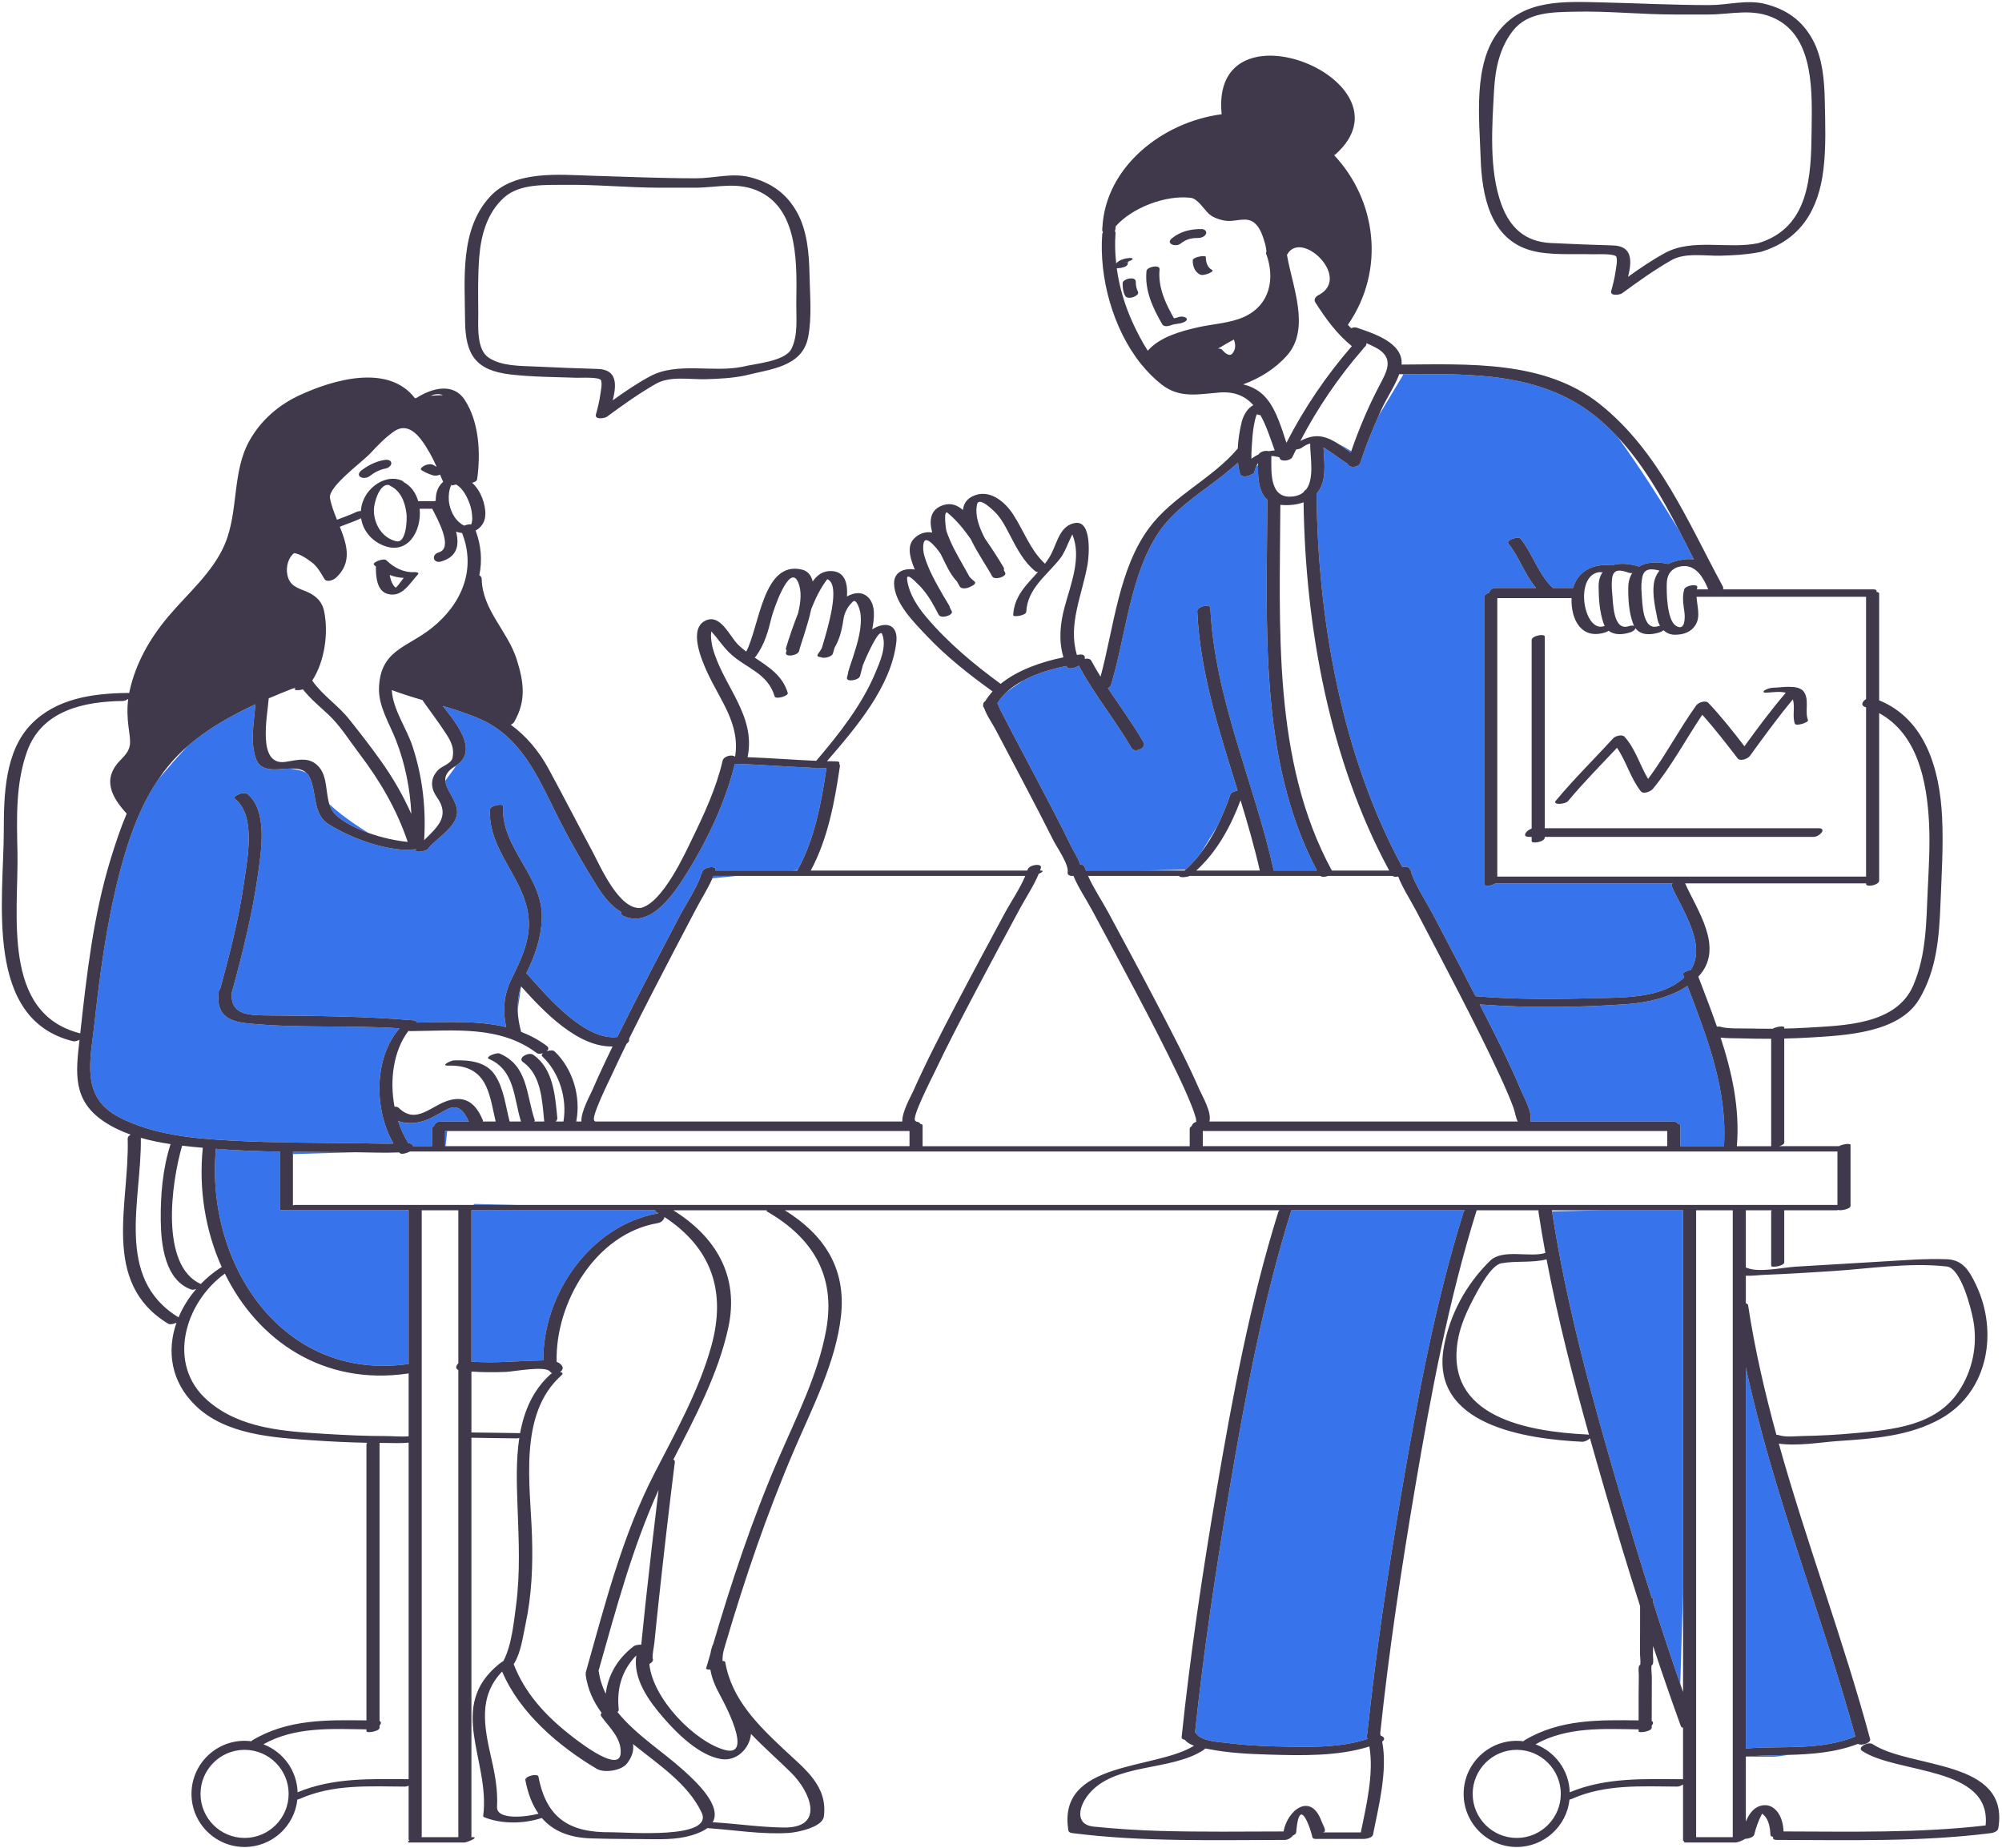
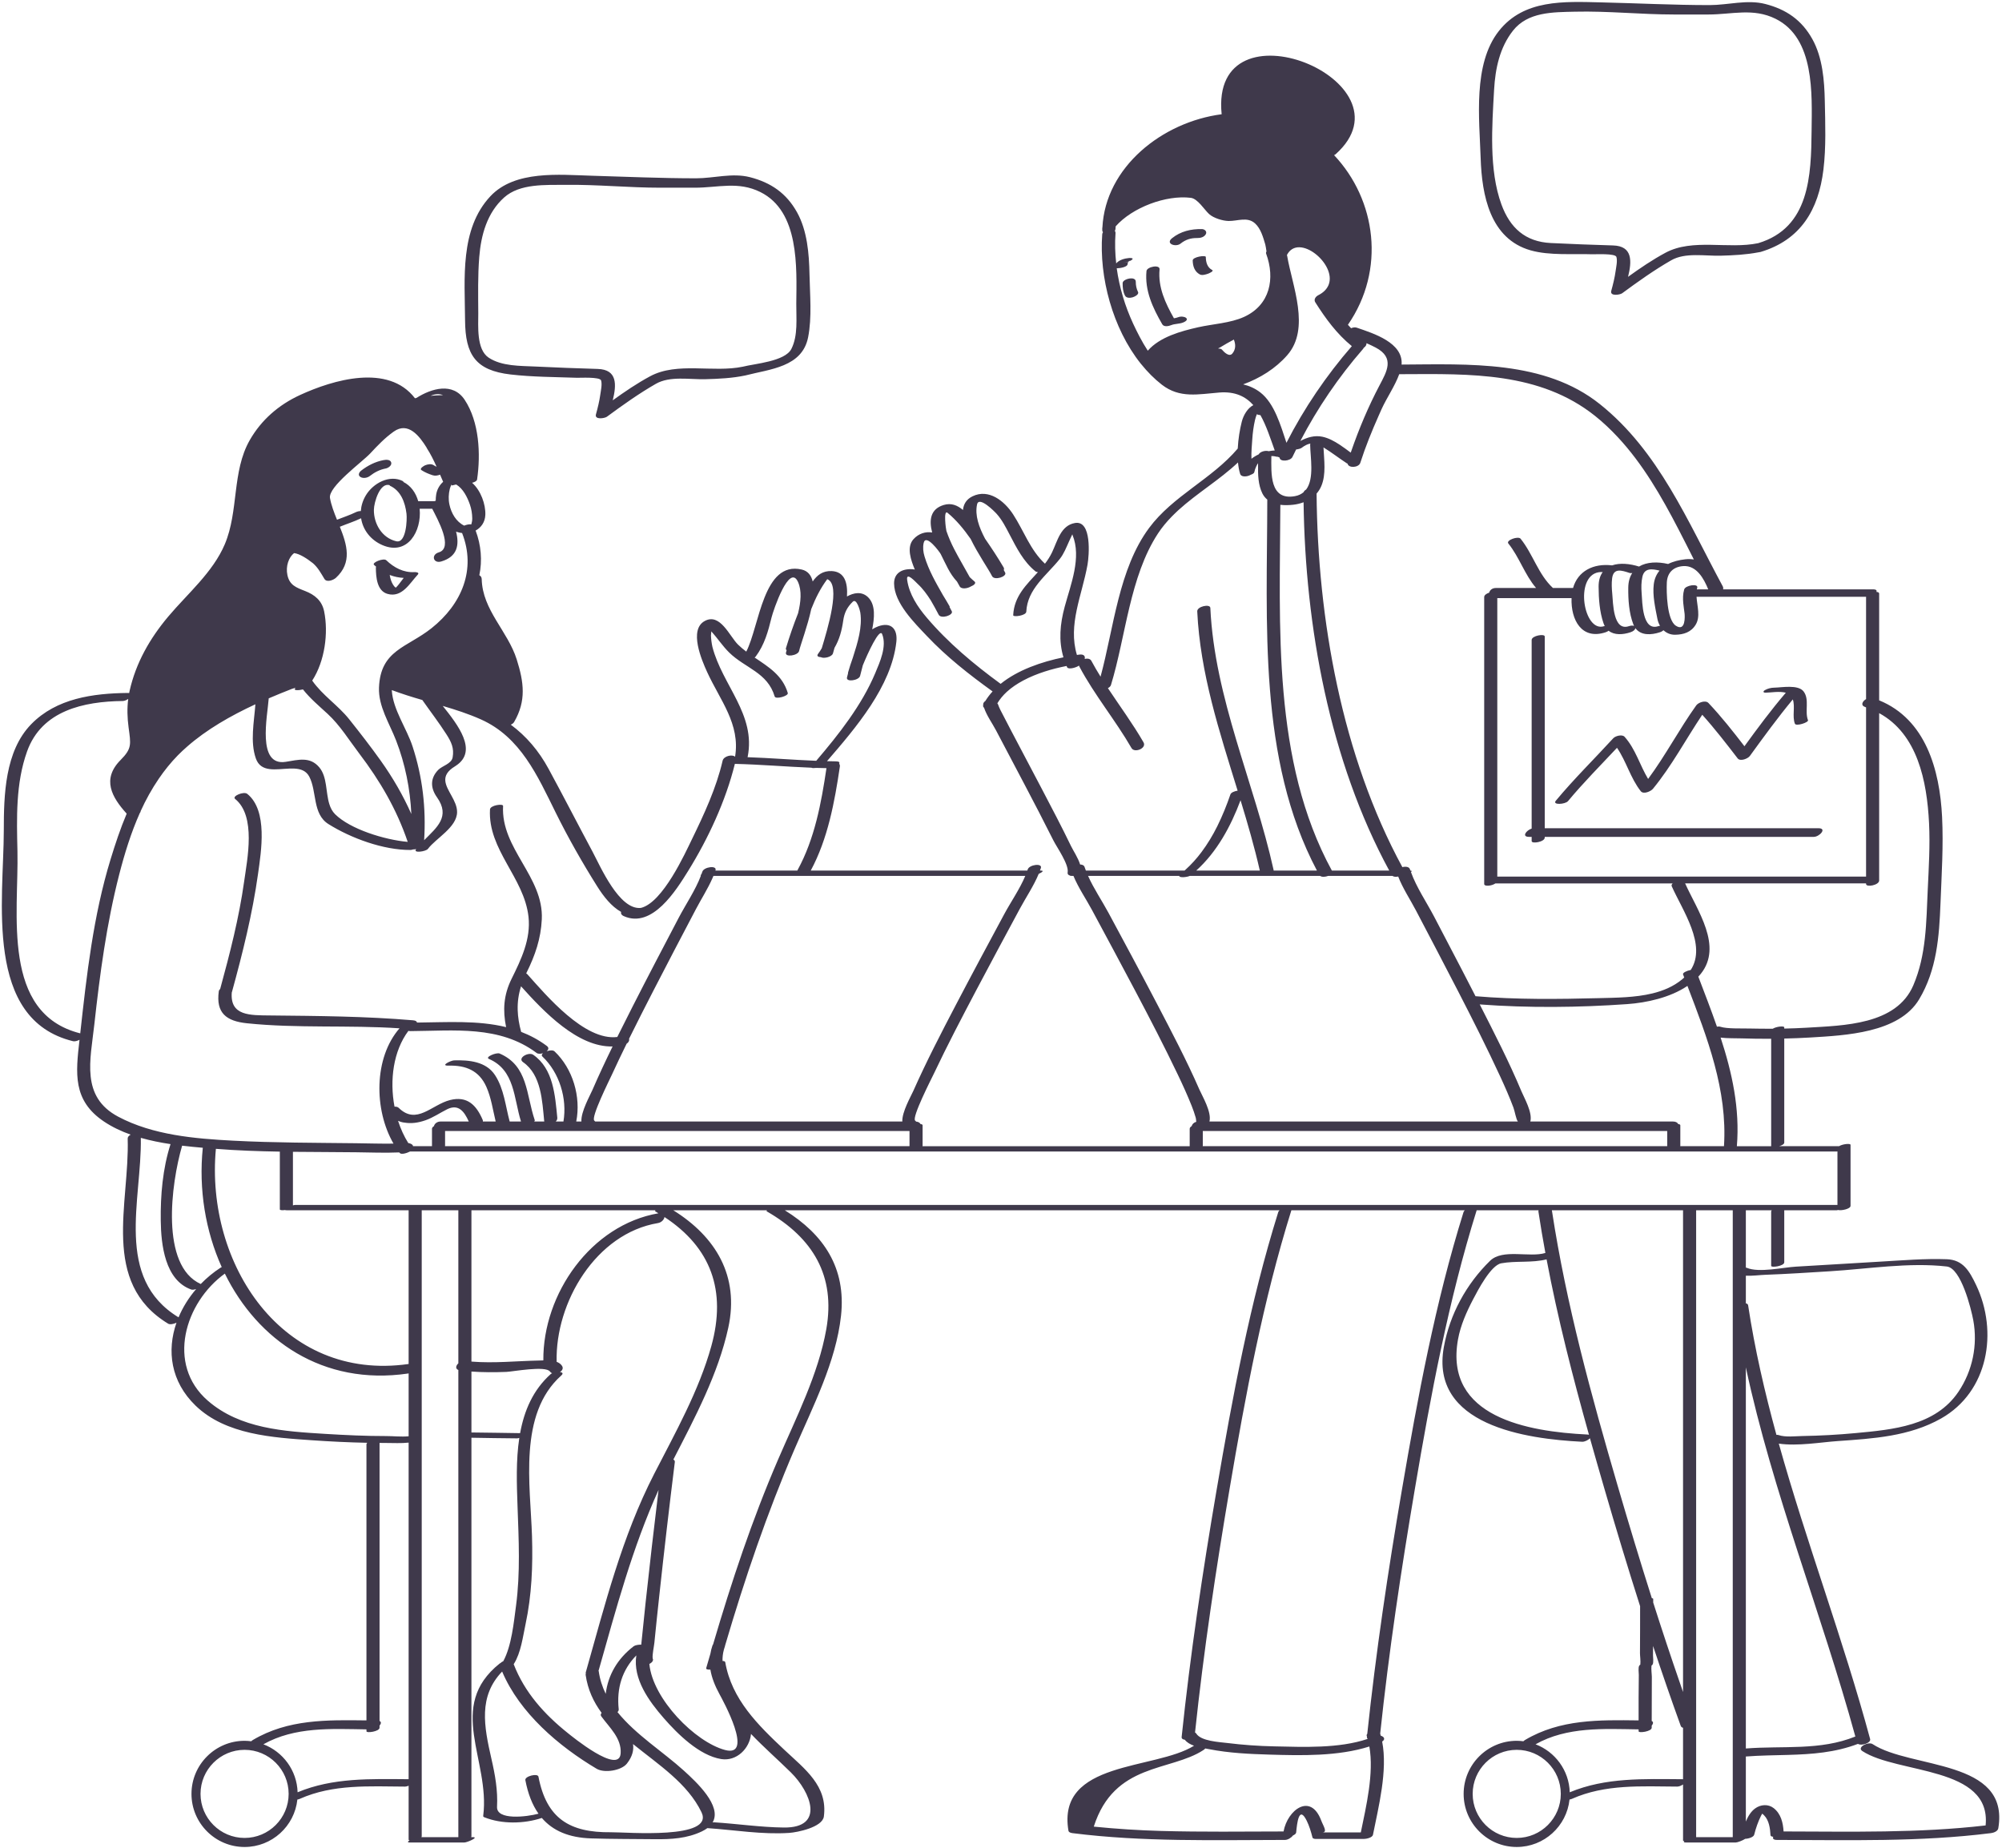
<svg xmlns="http://www.w3.org/2000/svg" width="443" height="409" viewBox="0 0 443 409" fill="none">
-   <path d="M285.752 267.84C298.551 267.84 311.349 267.84 324.148 267.84C324.006 267.956 323.899 268.086 323.854 268.23C317.58 288.309 313.726 309.162 310.186 329.867C307.133 347.725 304.454 365.689 302.547 383.71C302.427 383.847 302.372 383.993 302.422 384.139C302.443 384.203 302.458 384.271 302.479 384.336C302.477 384.354 302.475 384.372 302.473 384.39C302.455 384.563 302.511 384.693 302.611 384.793C302.615 384.809 302.62 384.824 302.624 384.839C296.24 386.985 288.47 386.621 281.973 386.485C278.484 386.413 274.997 386.167 271.534 385.736C269.877 385.53 265.741 385.34 264.709 383.655C264.645 383.55 264.548 383.472 264.435 383.413C266.343 365.365 269.051 347.386 272.082 329.496C275.59 308.79 279.478 287.931 285.75 267.858C285.752 267.853 285.75 267.847 285.752 267.84ZM343.433 268.083C346.578 288.631 352.124 308.854 357.944 328.779C360.376 337.104 362.886 345.413 365.513 353.685C365.699 353.712 365.819 353.768 365.819 353.862C365.819 354.127 365.819 354.391 365.819 354.656C367.742 360.689 369.737 366.699 371.809 372.68L372.421 352.496C372.421 324.277 372.421 296.058 372.421 267.839C366.731 267.839 361.041 267.839 355.351 267.839L343.433 268.083ZM386.319 388.773C387.773 388.773 390.188 388.773 392.333 388.773C392.982 388.773 394.19 388.62 395.709 388.376C392.609 388.464 389.481 388.489 386.319 388.73C386.319 388.744 386.319 388.759 386.319 388.773ZM386.319 302.613C386.319 330.727 386.319 358.841 386.319 386.955C394.497 386.309 402.762 387.467 410.549 384.307C403.034 356.885 392.286 330.411 386.319 302.613ZM360.073 222.219C349.366 222.979 338.209 223.096 327.434 222.288C327.446 222.311 327.458 222.334 327.47 222.357C330.678 228.674 333.942 235.008 336.677 241.549C337.273 242.974 339.151 246.215 338.633 248.201C349.145 248.201 359.657 248.201 370.169 248.201C370.799 248.201 371.165 248.417 371.321 248.71C371.356 248.727 371.378 248.747 371.384 248.772C371.646 248.801 371.821 248.883 371.821 249.03C371.821 250.53 371.821 252.03 371.821 253.53C371.821 253.575 371.809 253.619 371.795 253.662C375.024 253.662 378.252 253.662 381.481 253.662C382.288 241.227 377.768 229.633 373.395 218.19C369.564 220.785 364.356 221.915 360.073 222.219ZM299.004 99.842C298.646 99.627 298.163 99.337 297.5 98.94C297.155 98.733 296.791 98.557 296.42 98.403C297.266 98.96 298.087 99.572 298.891 100.171C298.928 100.061 298.966 99.951 299.004 99.842ZM367.222 126.281C367.218 126.28 367.213 126.279 367.209 126.278C367.211 126.282 367.213 126.285 367.215 126.29C367.217 126.287 367.22 126.284 367.222 126.281ZM354.558 126.724C354.586 126.683 354.618 126.646 354.647 126.606C354.338 126.589 354.043 126.593 353.772 126.636L354.558 126.724ZM353.891 220.895C357.561 220.8 361.789 220.787 365.645 219.851C368.051 219.267 370.308 218.318 372.194 216.76C372.311 216.664 372.423 216.561 372.537 216.46C372.586 216.417 372.636 216.375 372.684 216.331C372.597 216.101 372.508 215.87 372.421 215.64C372.287 215.286 373.269 214.82 374.129 214.66C377.711 209.118 372.314 201.511 369.921 196.14C369.822 195.919 369.922 195.698 370.133 195.506C357.057 195.506 343.981 195.506 330.904 195.506C330.105 196.079 328.421 196.238 328.421 195.64C328.421 174.473 328.421 153.307 328.421 132.14C328.421 131.702 328.929 131.361 329.519 131.165C329.647 130.634 330.175 130.129 330.981 130.129C333.955 130.129 336.929 130.129 339.903 130.129C337.381 127.185 336.204 123.31 333.763 120.279C333.181 119.557 335.953 118.576 336.475 119.224C339.217 122.63 340.385 127.123 343.633 130.129C345.116 130.129 346.599 130.129 348.082 130.129C349.142 126.396 352.573 124.623 356.721 125.123C358.441 124.53 360.654 124.742 362.678 125.383C364.382 124.354 366.778 124.269 369.121 124.817C370.229 124.254 371.533 123.933 372.898 123.778C373.584 123.7 374.217 123.722 374.812 123.814C373.701 121.614 372.583 119.395 371.438 117.182C367.659 111.032 362.541 102.977 357.991 96.753C356.427 95.076 354.764 93.489 352.953 92.045C340.722 82.296 325.307 82.735 310.432 82.807L310.498 82.94L305.075 91.978C303.555 95.399 302.153 98.851 301.006 102.425C300.656 103.514 298.393 103.665 298.186 102.602C298.122 102.583 298.062 102.559 298.012 102.526C296.279 101.397 294.638 100.11 292.878 99.027C292.872 99.023 292.866 99.02 292.859 99.016C292.987 101.813 293.47 104.958 292.386 107.542C292.118 108.18 291.76 108.741 291.332 109.229C291.56 137.039 296.936 167.283 310.313 191.905C311.025 191.722 311.807 191.809 311.984 192.363C312.017 192.466 312.06 192.567 312.094 192.669C312.458 192.693 312.436 192.826 312.213 192.996C313.43 196.38 315.671 199.676 317.317 202.811C319.379 206.739 321.434 210.671 323.477 214.609C324.489 216.559 325.496 218.512 326.496 220.468C335.535 221.242 344.846 221.129 353.891 220.895ZM269.348 182.87C270.494 180.567 271.451 178.171 272.265 175.802C272.407 175.389 273.158 175.091 273.859 174.982C269.841 161.966 265.571 149.008 264.921 135.305C264.868 134.19 267.775 133.599 267.818 134.529C268.771 154.619 277.507 173.11 281.818 192.529C281.828 192.574 281.825 192.618 281.823 192.662C285.017 192.662 288.212 192.662 291.406 192.662C278.339 167.988 280.394 137.674 280.42 110.64C280.42 110.618 280.428 110.598 280.43 110.576C279.994 110.215 279.611 109.771 279.328 109.192C278.396 107.285 278.346 105.056 278.378 102.905L277.984 103.2C277.796 103.6 277.638 104.027 277.546 104.496C277.503 104.719 277.187 104.918 276.78 105.066C276.288 105.364 275.576 105.515 275.054 105.398L275 105.439L274.981 105.372C274.712 105.294 274.502 105.142 274.422 104.889C274.177 104.118 274.028 103.253 273.942 102.347C269.88 106.181 264.877 109.15 260.76 112.892C260.685 112.961 260.612 113.03 260.539 113.099C260.311 113.309 260.089 113.526 259.868 113.742C259.676 113.93 259.483 114.117 259.3 114.304C258.162 115.467 257.117 116.711 256.219 118.085C249.971 127.645 249.121 140.824 245.83 151.601C245.744 151.883 245.484 152.117 245.154 152.29C247.789 156.277 250.638 160.126 253.03 164.273C253.8 165.608 251.042 166.708 250.38 165.559C246.81 159.37 242.209 153.851 238.848 147.536C238.806 147.456 238.778 147.378 238.758 147.301C238.087 147.781 236.378 148.225 236.119 147.657C236.078 147.567 236.052 147.476 236.012 147.386C232.882 147.988 229.389 149.008 226.403 150.607C225.104 151.449 223.875 152.31 222.785 153.107C221.947 153.875 221.238 154.733 220.672 155.676C220.86 155.703 220.87 156.149 221.347 157.087C222.103 158.573 222.875 160.05 223.651 161.526C225.934 165.87 228.236 170.204 230.511 174.552C232.712 178.759 234.928 182.964 236.991 187.24C237.47 188.232 238.571 189.876 239.007 191.319C239.47 191.328 239.867 191.487 239.987 191.861C240.073 192.128 240.179 192.394 240.279 192.66C244.391 192.66 248.503 192.66 252.615 192.66L262.34 192.461C263.641 191.286 264.812 189.982 265.863 188.573L269.348 182.87ZM145.052 267.84C131.475 267.84 117.897 267.84 104.32 267.84C104.32 279.003 104.32 290.166 104.32 301.329C109.333 301.741 114.248 301.195 119.277 301.097C119.563 301.092 119.891 301.077 120.231 301.066C120.113 286.29 130.805 271.082 145.695 268.511C145.463 268.371 145.248 268.225 145.01 268.089C144.918 268.037 144.947 267.946 145.052 267.84ZM104.722 266.662C108.036 266.662 111.35 266.662 114.664 266.662L105 266.439L104.722 266.662ZM179.556 169.897C173.904 169.671 168.264 169.182 162.608 169.048C160.587 177.253 156.695 185.604 152.289 192.714C149.626 197.01 144.347 205.552 138.04 202.749C137.493 202.506 137.345 202.155 137.432 201.809C135.27 200.593 133.558 198.4 132.14 196.147C128.859 190.936 125.683 185.336 122.953 179.815C118.941 171.703 115.182 163.12 106.407 159.204C103.672 157.983 100.832 157.068 97.968 156.223C101.239 160.324 105.856 166.169 100.911 169.435C100.227 170.652 99.174 171.76 98.538 172.83C98.741 174.961 101.171 177.214 101.141 179.737C101.101 183.101 96.441 185.522 94.695 187.855C94.238 188.465 91.396 188.847 92.047 187.978C92.066 187.954 92.086 187.931 92.105 187.906C91.858 187.96 91.616 187.987 91.398 187.982C91.196 188.056 90.996 188.103 90.816 188.104C84.85 188.13 77.693 185.521 72.667 182.366C69.106 180.131 70.16 175.14 68.421 171.847C68.241 171.507 68.023 171.235 67.777 171.008C66.856 170.562 65.651 170.254 64.069 170.087C61.112 170.195 57.723 171.028 56.61 167.84C55.322 164.151 56.219 159.789 56.51 155.862C51.031 158.399 45.707 161.445 41.39 165.242C39.355 167.412 37.149 169.947 35.14 172.325C33.588 174.595 32.261 177.002 31.119 179.508C31.123 179.654 31.051 179.796 30.934 179.93C28.988 184.293 27.56 188.924 26.368 193.565C23.572 204.451 22.1 215.561 20.871 226.716C20.003 234.601 17.814 242.708 26.173 247.14C33.847 251.209 43.119 251.997 51.653 252.442C60.676 252.912 69.728 252.898 78.762 253.003C81.523 253.035 84.303 253.131 87.072 253.089C82.726 245.589 82.699 234.105 88.403 227.572C77.171 226.814 65.777 227.614 54.628 226.454C50.053 225.978 47.764 224.176 48.411 219.39C48.438 219.187 48.554 219.008 48.72 218.853C50.856 211.037 52.896 203.124 54.018 195.095C54.721 190.062 56.712 180.603 52.023 176.807C51.266 176.194 53.942 175.062 54.718 175.69C59.307 179.406 57.793 188.397 57.093 193.407C55.856 202.261 53.68 210.946 51.317 219.558C51.311 219.58 51.296 219.601 51.287 219.623C50.861 224.852 55.348 224.683 59.816 224.727C70.374 224.833 80.865 224.903 91.399 225.797C91.986 225.847 92.237 226.047 92.274 226.3C98.899 226.237 105.695 225.764 111.989 227.31C111.23 223.593 111.419 220.213 113.207 216.605C115.316 212.35 117.493 207.809 116.945 202.889C115.976 194.18 107.933 188.097 108.422 179.135C108.473 178.191 111.35 177.795 111.319 178.359C110.802 187.84 120.335 194.011 119.886 203.455C119.681 207.759 118.409 211.434 116.512 215.261C116.484 215.317 116.465 215.37 116.438 215.426C116.536 215.478 116.627 215.538 116.7 215.62C120.845 220.247 129.338 230.389 136.591 229.492C137.723 227.209 138.868 224.932 140.024 222.664C143.357 216.122 146.764 209.619 150.175 203.118C151.737 200.143 153.881 196.999 155.093 193.791C154.966 193.733 155.03 193.625 155.199 193.498C155.27 193.3 155.351 193.103 155.414 192.905C155.754 191.837 158.687 191.454 158.325 192.592C158.318 192.614 158.308 192.636 158.301 192.659C163.941 192.659 169.581 192.659 175.221 192.659L176.488 192.535C180.266 185.653 181.737 177.683 182.876 169.99C182.119 169.977 181.361 169.963 180.605 169.937C180.145 170.002 179.725 170 179.556 169.897ZM115.293 218.276C114.739 220.035 114.5 221.758 114.555 223.55L115.306 218.291C115.303 218.286 115.298 218.281 115.293 218.276ZM81.506 184.322C78.324 182.361 74.925 179.938 72.867 177.939C73.132 178.794 73.52 179.569 74.15 180.193C75.83 181.854 78.562 183.266 81.506 184.322ZM98.923 245.5C97.354 246.288 95.849 247.325 94.187 247.914C92.393 248.549 90.731 248.744 89.172 248.396C89.009 248.373 88.851 248.337 88.7 248.282C88.491 248.219 88.286 248.135 88.081 248.05C88.652 249.821 89.41 251.486 90.339 252.961C90.907 253.054 91.382 253.319 91.394 253.663C92.792 253.663 94.19 253.663 95.589 253.663C95.589 252.378 95.589 251.092 95.589 249.807C95.589 249.583 95.763 249.387 96.023 249.226C96.142 248.71 96.692 248.202 97.502 248.202C99.508 248.202 101.515 248.202 103.521 248.202L103.699 248.134C102.733 246.004 101.447 244.232 98.923 245.5ZM157.638 194.377L163.141 193.84C161.384 193.84 159.626 193.84 157.869 193.84C157.796 194.02 157.716 194.198 157.638 194.377ZM64.819 255.402L78.693 255.006C74.079 254.953 69.448 254.956 64.819 254.906C64.819 255.071 64.819 255.236 64.819 255.402ZM98.486 253.53C98.486 253.575 98.474 253.619 98.46 253.662C98.502 253.662 98.544 253.662 98.586 253.662L98.96 250.302C98.802 250.302 98.644 250.302 98.486 250.302C98.486 251.377 98.486 252.454 98.486 253.53ZM63.43 267.84C63.25 267.84 63.137 267.821 63.077 267.788C62.463 267.878 61.922 267.841 61.922 267.639C61.922 263.381 61.922 259.123 61.922 254.865C57.195 254.784 52.473 254.622 47.773 254.247C45.409 279.668 62.474 305.876 90.422 301.861C90.422 290.535 90.422 279.21 90.422 267.884L89.126 267.84C80.561 267.84 71.995 267.84 63.43 267.84Z" fill="#3773EA" />
-   <path d="M91.733 126.612C89.314 126.76 87.186 125.629 85.481 123.99C84.892 123.424 82.226 124.499 82.76 125.011C82.913 125.158 83.075 125.288 83.233 125.424C83.197 125.492 83.171 125.563 83.171 125.638C83.189 127.692 83.396 130.754 85.733 131.429C88.959 132.361 90.676 129.054 92.441 127.174C92.899 126.687 92.044 126.593 91.733 126.612ZM88.252 129.315C88.051 129.58 87.821 129.816 87.591 130.053C87.577 130.048 87.573 130.045 87.558 130.04C87.314 129.899 87.131 129.639 86.984 129.41C86.587 128.789 86.363 128.03 86.235 127.246C87.214 127.623 88.251 127.842 89.334 127.894C88.962 128.359 88.612 128.841 88.252 129.315ZM86.569 102.363C86.744 103.016 85.907 103.576 85.368 103.677C84.023 103.929 82.89 104.519 81.815 105.355C81.283 105.769 80.336 105.931 79.744 105.554C79.125 105.16 79.475 104.498 79.925 104.148C81.374 103.021 83.059 102.166 84.872 101.826C85.411 101.724 86.379 101.653 86.569 102.363ZM257.176 71.757C255.062 68.087 253.282 64.318 253.692 59.986C253.782 59.032 256.695 58.466 256.587 59.613C256.214 63.561 257.872 67.092 259.767 70.437C260.074 70.388 260.376 70.33 260.658 70.218C261.949 69.705 263.679 70.624 261.793 71.373C260.953 71.707 259.998 71.627 259.193 71.947C258.611 72.177 257.56 72.423 257.176 71.757ZM266.819 56.863C266.837 58.043 267.133 59.176 268.237 59.765C268.686 60.005 267.455 60.522 267.364 60.555C266.869 60.731 266.014 61.011 265.503 60.738C264.329 60.112 263.94 58.903 263.921 57.64C263.91 56.845 266.813 56.42 266.819 56.863ZM251.819 64.613C252.105 65.203 250.95 65.713 250.587 65.81C250.025 65.96 249.214 65.994 248.921 65.389C248.484 64.488 248.416 63.649 248.415 62.66C248.415 62.014 249.58 61.669 250.046 61.618C250.594 61.558 251.324 61.67 251.324 62.342C251.326 63.167 251.457 63.864 251.819 64.613ZM259.348 52.716C261.249 51.183 263.567 50.648 265.969 50.699C266.552 50.712 267.144 51.211 266.826 51.817C266.474 52.486 265.622 52.692 264.932 52.678C263.524 52.648 262.33 53.029 261.236 53.911C260.178 54.763 257.814 53.953 259.348 52.716ZM249.954 57.792C249.913 57.833 249.827 57.884 249.683 57.937C249.695 57.918 249.706 57.902 249.718 57.886C249.798 57.857 249.877 57.827 249.954 57.792ZM341.819 183.295C362.012 183.295 382.205 183.295 402.398 183.295C404.358 183.295 402.601 185.206 401.342 185.206C381.501 185.206 361.66 185.206 341.819 185.206C341.819 185.258 341.819 185.31 341.819 185.362C341.819 186.33 338.922 186.809 338.922 186.138C338.922 185.827 338.922 185.516 338.922 185.205C338.729 185.205 338.536 185.205 338.343 185.205C336.622 185.205 337.766 183.734 338.922 183.373C338.922 169.461 338.922 155.549 338.922 141.637C338.922 140.669 341.819 140.19 341.819 140.861C341.819 155.007 341.819 169.151 341.819 183.295ZM378.042 155.574C380.894 158.583 383.474 161.864 386.008 165.152C388.923 161.142 391.881 157.145 395.101 153.382C395.122 153.358 395.151 153.336 395.177 153.313C393.789 152.916 391.829 153.283 390.685 153.297C390.134 153.304 390.073 153.004 390.534 152.734C391.134 152.383 391.891 152.194 392.583 152.185C394.253 152.163 397.9 151.434 399.105 153.034C400.453 154.825 399.305 157.393 400.069 159.388C400.257 159.878 397.414 160.798 397.172 160.164C396.534 158.498 397.276 156.452 396.714 154.786C393.37 158.817 390.276 163.069 387.204 167.305C386.778 167.893 385.083 168.585 384.508 167.837C381.989 164.559 379.442 161.263 376.675 158.182C373.028 163.627 369.917 169.508 365.762 174.568C365.3 175.131 363.669 175.866 363.066 175.1C360.772 172.183 359.877 168.499 357.807 165.495C354.155 169.392 350.388 173.179 346.971 177.291C346.362 178.025 343.434 178.213 344.268 177.21C348.274 172.387 352.749 168.002 356.981 163.382C357.451 162.869 358.947 162.453 359.491 163.062C361.922 165.783 362.848 169.322 364.692 172.386C368.544 167.19 371.587 161.358 375.345 156.105C375.81 155.457 377.395 154.891 378.042 155.574ZM414.359 385.982C413.432 385.373 410.807 386.678 412.089 387.52C419.874 392.632 440.682 390.812 439.375 403.982C424.536 405.708 409.582 405.339 394.668 405.314C394.552 403.375 394.079 401.408 392.482 400.155C391.262 399.198 389.572 399.333 388.346 400.242C387.433 400.918 386.795 401.972 386.319 403.117C386.319 398.335 386.319 393.554 386.319 388.772C386.319 388.758 386.319 388.743 386.319 388.729C389.481 388.488 392.61 388.463 395.709 388.375C400.923 388.227 406.056 387.868 411.133 385.932C411.864 386.44 414.054 385.735 413.819 384.862C407.872 362.824 399.749 341.425 393.61 319.484C397.774 320.088 402.819 319.188 406.607 318.923C414.5 318.373 422.508 317.893 429.523 313.921C440.001 307.989 442.175 294.714 437.29 284.421C435.783 281.246 434.353 278.81 430.787 278.679C425.915 278.5 420.985 278.931 416.125 279.205C409.884 279.558 403.647 279.974 397.406 280.319C394.579 280.476 389.227 281.726 386.532 280.581C386.471 280.555 386.398 280.541 386.319 280.532C386.319 276.301 386.319 272.07 386.319 267.839C388.231 267.839 390.143 267.839 392.055 267.839C391.971 267.931 391.921 268.031 391.921 268.138C391.921 269.425 391.921 270.713 391.921 272C391.921 273.426 391.921 274.851 391.921 276.277C391.921 277.564 391.921 278.851 391.921 280.138C391.921 280.606 394.818 280.19 394.818 279.362C394.818 278.075 394.818 276.787 394.818 275.5C394.818 274.075 394.818 272.649 394.818 271.223C394.818 270.095 394.818 268.967 394.818 267.839C398.688 267.839 402.559 267.839 406.429 267.839C406.507 267.839 406.621 267.818 406.756 267.784C407.368 267.975 409.485 267.57 409.485 266.861C409.485 262.361 409.485 257.861 409.485 253.361C409.485 252.995 407.721 253.171 406.947 253.66C402.524 253.66 398.102 253.66 393.68 253.66C394.287 253.493 394.818 253.216 394.818 252.861C394.818 248.819 394.818 244.778 394.818 240.737C394.818 240.32 394.818 239.902 394.818 239.484C394.818 236.27 394.818 233.055 394.818 229.84C396.742 229.794 398.666 229.724 400.588 229.607C408.276 229.137 420.197 228.636 424.671 221.148C428.566 214.628 429.105 207.309 429.392 199.878C429.638 193.503 430.059 187.144 429.74 180.763C429.219 170.32 426.09 159.186 415.818 154.99C415.818 147.114 415.818 139.237 415.818 131.361C415.818 131.128 415.559 131.012 415.199 130.988C415.355 130.682 415.201 130.429 414.434 130.429C403.382 130.429 392.33 130.429 381.278 130.429C381.342 130.214 381.328 129.979 381.196 129.735C373.449 115.413 367.062 99.832 353.987 89.411C341.798 79.697 324.926 80.603 310.143 80.682C310.528 75.851 303.964 73.795 300.205 72.513C299.829 72.385 299.374 72.459 298.966 72.639C298.729 72.389 298.492 72.138 298.264 71.88C306.666 59.721 304.52 44.212 295.202 34.334C295.342 34.274 295.468 34.202 295.566 34.114C313.613 17.941 267.66 -0.819 270.326 25.284C257.201 26.99 244.604 36.962 243.936 50.372C243.882 50.474 243.88 50.559 243.919 50.627C243.916 50.708 243.905 50.786 243.903 50.867C243.897 51.085 243.96 51.257 244.063 51.395C243.971 51.532 243.913 51.686 243.9 51.855C243.193 61.293 246.182 72.646 252.414 80.464C252.453 80.513 252.496 80.557 252.535 80.606C253.899 82.295 255.408 83.825 257.073 85.121C261.061 88.224 265.187 87.233 269.823 86.869C273.322 86.594 275.639 87.758 277.337 89.659C276.111 90.287 275.161 91.819 274.777 93.331C274.347 95.023 273.992 97.151 273.886 99.271C268.171 106.021 259.533 109.732 254.261 116.854C247.541 125.933 246.472 138.883 243.53 149.75C242.821 148.603 242.132 147.443 241.496 146.249C241.237 145.763 240.606 145.673 240.011 145.828C240.183 145.262 239.876 144.727 238.835 144.867C238.661 144.89 238.478 144.92 238.3 144.946C236.27 138.225 239.426 131.768 240.644 124.978C241.002 122.978 241.636 115.09 237.869 115.744C234.702 116.294 233.998 119.725 232.782 122.268C232.352 123.166 231.817 123.981 231.23 124.751C227.988 121.765 226.562 117.489 224.188 113.841C222.249 110.86 218.786 108.091 215.201 109.834C213.842 110.494 213.218 111.565 213.083 112.866C211.889 111.84 210.507 111.252 208.845 111.75C205.907 112.63 205.531 115.032 206.266 117.843C204.794 117.607 203.287 118.062 202.146 119.314C200.517 121.1 201.594 124.031 202.428 126.046C202.204 126.002 201.977 125.972 201.746 125.963C199.508 125.873 197.817 126.893 197.841 129.143C197.886 133.473 202.368 137.857 205.102 140.754C209.446 145.358 214.507 149.323 219.637 153.018C219.035 153.673 218.503 154.377 218.04 155.128C217.775 155.327 217.511 155.601 217.571 155.958C217.474 156.257 217.559 156.479 217.752 156.63C218.318 158.347 219.609 160.126 220.401 161.64C222.487 165.624 224.598 169.596 226.69 173.577C228.856 177.698 231.009 181.826 233.091 185.99C233.834 187.476 236.566 191.323 236.247 193.074C236.182 193.434 236.384 193.647 236.704 193.748C236.738 193.805 236.853 193.841 237.095 193.841C237.24 193.841 237.385 193.841 237.531 193.841C238.607 196.456 240.35 199 241.652 201.422C244.85 207.373 248.056 213.319 251.211 219.293C254.449 225.425 257.646 231.584 260.635 237.842C261.72 240.113 262.764 242.405 263.695 244.743C264.031 245.587 264.331 246.444 264.58 247.317C264.691 247.708 264.663 248.076 264.704 248.267C264.156 248.415 263.79 248.81 263.692 249.217C263.43 249.38 263.255 249.579 263.255 249.807C263.255 251.092 263.255 252.378 263.255 253.663C243.546 253.663 223.837 253.663 204.127 253.663C204.14 253.62 204.152 253.577 204.152 253.531C204.152 252.031 204.152 250.531 204.152 249.031C204.152 248.878 203.974 248.792 203.707 248.762C203.698 248.743 203.682 248.725 203.653 248.712C203.516 248.454 203.21 248.261 202.711 248.217C202.662 248.145 202.6 248.073 202.51 248.004C201.676 247.356 206.192 238.575 206.684 237.534C209.65 231.265 212.876 225.118 216.108 218.985C219.257 213.008 222.467 207.064 225.667 201.114C226.998 198.638 228.745 196.057 229.846 193.389C230.576 193.057 231.131 192.664 230.31 192.664C230.246 192.664 230.183 192.664 230.119 192.664C230.187 192.475 230.264 192.287 230.325 192.097C230.69 190.96 227.756 191.343 227.414 192.41C227.387 192.495 227.35 192.579 227.321 192.664C211.348 192.664 195.375 192.664 179.402 192.664C183.184 185.645 184.69 177.464 185.841 169.656C185.882 169.383 185.816 169.172 185.686 169.014C185.852 168.732 185.71 168.499 184.95 168.493C184.298 168.488 183.647 168.469 182.995 168.453C189.352 161.089 197.263 151.89 198.343 142.048C198.665 139.116 197.114 137.606 194.333 138.612C193.854 138.785 193.411 139.014 192.998 139.281C193.465 136.926 193.843 133.83 192.044 132.133C190.659 130.826 188.89 131.173 187.419 132.006C187.613 128.938 186.882 126.515 184.035 126.383C182.067 126.292 180.792 127.29 179.833 128.685C179.512 127.337 178.775 126.359 177.404 126.042C168.852 124.063 168.067 138.557 165.133 144.207C164.499 143.727 163.883 143.221 163.313 142.66C161.429 140.808 159.354 135.564 155.931 137.438C152.385 139.379 155.266 146.084 156.469 148.717C159.338 154.994 163.844 160.216 162.658 167.467C162.031 166.889 160.137 167.315 159.898 168.355C158.517 174.37 155.788 180.231 153.101 185.752C151.645 188.744 146.678 199.749 141.826 200.927C137.019 201.47 132.848 191.722 131.118 188.491C127.848 182.384 124.685 176.223 121.381 170.137C119.214 166.146 116.452 162.915 113.023 160.376C113.338 160.244 113.61 160.049 113.763 159.786C116.495 155.087 115.92 150.964 114.342 145.95C112.359 139.651 106.756 135.038 106.592 128.16C106.582 127.743 106.37 127.464 106.066 127.302C106.744 124.064 106.469 120.655 105.246 117.415C106.47 116.754 107.335 115.556 107.395 113.928C107.479 111.621 106.399 108.54 104.466 106.845C105.028 106.7 105.518 106.461 105.569 106.115C106.395 100.481 106.055 93.355 102.819 88.478C100.212 84.55 95.489 85.947 92.146 88.068C92.033 88.092 91.923 88.115 91.822 88.138C85.91 80.411 73.693 84.059 66.391 87.419C61.683 89.586 57.827 92.917 55.257 97.42C51.287 104.376 52.851 113.112 49.741 120.45C47.102 126.675 41.494 131.378 37.223 136.457C33.151 141.298 30.067 146.701 28.677 152.896C28.641 153.056 28.614 153.215 28.583 153.375C28.486 153.362 28.375 153.354 28.247 153.356C20.598 153.443 12.497 154.538 6.91 160.266C1.072 166.252 0.846 175.978 0.84 183.771C0.829 199.126 -3.603 225.607 16.164 230.426C16.543 230.518 17.114 230.365 17.596 230.115C16.754 237.511 16.036 243.528 23.02 248.212C24.821 249.42 26.814 250.359 28.915 251.105C28.523 251.32 28.242 251.618 28.253 251.969C28.714 266.344 22.159 283.814 37.215 292.946C37.605 293.182 38.434 293.027 39.052 292.725C36.895 298.895 37.747 305.742 43.289 311.09C49.97 317.538 60.392 318.142 69.076 318.743C73.136 319.024 77.199 319.221 81.266 319.301C81.157 319.405 81.088 319.517 81.088 319.64C81.088 340.006 81.088 360.372 81.088 380.738C72.378 380.627 63.739 380.456 55.965 385.068C55.8 385.166 55.685 385.262 55.594 385.356C55.11 385.295 54.62 385.253 54.12 385.253C47.641 385.253 42.37 390.524 42.37 397.003C42.37 403.482 47.641 408.753 54.12 408.753C60.178 408.753 65.177 404.145 65.802 398.25C65.983 398.224 66.165 398.175 66.341 398.097C73.73 394.809 81.748 395.346 89.638 395.389C89.872 395.39 90.149 395.312 90.421 395.193C90.421 399.176 90.421 403.159 90.421 407.142C90.421 407.218 90.503 407.268 90.629 407.299C90.219 407.545 90.073 407.759 90.679 407.759C94.707 407.759 98.735 407.759 102.762 407.759C103.366 407.759 106.063 406.58 104.643 406.58C104.51 406.58 104.376 406.58 104.243 406.58C104.287 406.512 104.318 406.44 104.318 406.365C104.318 376.97 104.318 347.575 104.318 318.181C107.687 318.223 111.054 318.314 114.423 318.321C114.527 318.321 114.704 318.283 114.911 318.222C114.154 323.194 114.343 328.46 114.518 333.333C114.784 340.74 115.163 348.024 114.18 355.405C113.7 359.01 113.209 364.22 111.367 367.636C111.121 367.744 110.909 367.881 110.763 368.036C110.687 368.071 110.619 368.107 110.573 368.144C98.65 377.677 108.492 389.501 106.929 401.812C106.901 402.035 106.977 402.099 107.185 402.182C111.001 403.72 115.923 403.649 119.895 402.33C122.343 405.182 125.909 406.698 130.818 406.853C135.498 407.001 140.214 406.977 144.896 407.03C148.499 407.072 152.018 406.877 155.307 405.305C155.78 405.079 156.18 404.835 156.525 404.578C162.519 404.986 168.64 406.038 174.648 405.635C176.384 405.519 181.987 404.408 182.303 402.01C183.195 395.24 178.092 391.507 173.581 387.271C167.733 381.78 161.899 376.084 160.483 367.857C160.451 367.673 160.21 367.591 159.883 367.581C159.856 366.788 159.944 365.963 160.176 365.099C160.193 365.038 160.212 364.976 160.23 364.914C160.283 364.731 160.339 364.547 160.406 364.36C160.439 364.269 160.458 364.184 160.466 364.106C164.839 349.264 169.699 334.958 175.827 320.682C179.833 311.349 184.989 301.402 186.101 291.181C187.253 280.59 182.267 273.187 173.659 267.842C210.156 267.842 246.652 267.842 283.149 267.842C283.007 267.958 282.9 268.088 282.855 268.232C276.581 288.311 272.727 309.164 269.187 329.869C266.095 347.952 263.384 366.143 261.474 384.392C261.433 384.783 261.746 384.973 262.177 385.021C262.637 385.635 263.379 386.05 264.215 386.343C255.531 391.766 233.806 389.589 236.423 405.141C236.49 405.541 237.022 405.65 237.339 405.691C252.931 407.66 268.661 407.21 284.339 407.191C284.976 407.191 285.757 406.691 286.099 406.208C286.491 406.036 286.787 405.8 286.812 405.541C287.005 403.568 287.409 399.424 289.145 402.932C289.72 404.093 290.099 405.39 290.422 406.642C290.506 406.968 291.032 406.974 291.28 406.974C294.78 406.974 298.28 406.974 301.78 406.974C302.302 406.974 303.679 406.709 303.811 406.041C305.016 399.956 307.103 391.876 305.844 385.418C306.632 384.911 306.255 384.324 305.54 384.132C305.497 383.977 305.455 383.822 305.407 383.67C307.316 365.537 310.036 347.473 313.082 329.5C316.59 308.794 320.478 287.935 326.75 267.862C326.752 267.855 326.75 267.849 326.752 267.842C331.323 267.842 335.894 267.842 340.464 267.842C340.426 267.938 340.405 268.037 340.421 268.141C340.88 271.198 341.4 274.247 341.96 277.288C338.461 278.376 332.523 276.285 329.712 279.032C324.462 284.163 320.802 290.871 319.494 298.105C316.358 315.443 337.707 318.465 350.095 319.073C350.641 319.1 351.435 318.706 351.823 318.302C352.881 322.063 353.96 325.815 355.047 329.557C357.563 338.218 360.173 346.862 362.92 355.462C362.919 358.94 362.92 362.417 362.892 365.894C362.888 366.396 363.07 367.621 362.964 368.396C362.863 368.473 362.78 368.549 362.735 368.619C362.452 369.06 362.642 370.2 362.634 370.67C362.58 374.025 362.585 377.381 362.589 380.737C353.88 380.626 345.24 380.455 337.467 385.067C337.302 385.165 337.187 385.261 337.096 385.355C336.612 385.294 336.122 385.252 335.622 385.252C329.143 385.252 323.872 390.523 323.872 397.002C323.872 403.481 329.143 408.752 335.622 408.752C341.68 408.752 346.679 404.144 347.304 398.249C347.485 398.223 347.667 398.174 347.843 398.096C355.232 394.808 363.25 395.345 371.14 395.388C371.523 395.39 372.024 395.184 372.423 394.919C372.423 399.049 372.423 403.179 372.423 407.309C372.423 407.398 372.53 407.455 372.702 407.483C372.529 407.642 372.568 407.758 373.014 407.758C376.709 407.758 380.403 407.758 384.097 407.758C384.476 407.758 385.679 407.294 386.172 406.948C386.972 406.919 388.035 406.553 388.165 406.039C388.531 404.586 389.025 403.143 389.697 401.803C389.773 401.652 389.862 401.51 389.951 401.368C390.097 401.492 390.236 401.624 390.369 401.76C391.466 402.877 391.691 404.658 391.775 406.14C391.787 406.359 392.038 406.467 392.384 406.49C392.216 406.866 392.38 407.189 393.191 407.19C408.99 407.209 424.848 407.668 440.56 405.684C441.146 405.61 442.065 405.297 442.182 404.606C444.768 389.242 422.788 391.517 414.359 385.982ZM386.319 386.955C386.319 358.841 386.319 330.727 386.319 302.613C392.285 330.411 403.033 356.884 410.549 384.306C402.763 387.467 394.497 386.31 386.319 386.955ZM390.636 282.122C395.39 281.951 400.14 281.634 404.887 281.344C413.276 280.832 422.398 279.326 430.79 280.288C433.928 280.648 436.159 289.573 436.643 292.172C437.664 297.664 436.477 303.386 433.367 308.001C428.259 315.578 418.853 316.381 410.562 317.159C406.663 317.525 402.749 317.737 398.833 317.805C397.251 317.832 395.061 318.119 393.533 317.584C393.416 317.543 393.261 317.536 393.086 317.549C390.504 308.123 388.298 298.594 386.82 288.862C386.785 288.632 386.591 288.497 386.32 288.436C386.32 286.399 386.32 284.362 386.32 282.325C387.79 282.392 389.393 282.166 390.636 282.122ZM391.922 240.263C391.922 240.68 391.922 241.098 391.922 241.516C391.922 245.557 391.922 249.598 391.922 253.64C391.922 253.648 391.93 253.655 391.931 253.662C389.398 253.662 386.864 253.662 384.331 253.662C385.019 245.337 383.276 237.394 380.738 229.627C382.268 229.821 383.909 229.752 385.357 229.802C387.545 229.877 389.734 229.901 391.922 229.888C391.922 233.346 391.922 236.805 391.922 240.263ZM266.152 253.53C266.152 252.454 266.152 251.378 266.152 250.301C300.408 250.301 334.665 250.301 368.921 250.301C368.921 251.421 368.921 252.541 368.921 253.661C334.656 253.661 300.391 253.661 266.127 253.661C266.14 253.619 266.152 253.575 266.152 253.53ZM274.507 177.101C276.082 182.255 277.58 187.426 278.77 192.662C274.081 192.662 269.393 192.662 264.704 192.662C269.291 188.525 272.352 182.865 274.507 177.101ZM282.43 101.061C282.545 101.092 282.673 101.094 282.801 101.098C282.908 101.169 283.026 101.227 283.157 101.263C283.149 102.272 285.55 102.068 285.994 101.121C286.252 100.569 286.532 100.024 286.802 99.475C287.301 99.412 287.795 99.282 288.002 99.126C288.733 98.576 289.353 98.272 289.951 98.168C289.926 98.24 289.91 98.315 289.911 98.394C289.939 101.18 290.87 105.894 289.026 108.333C288.754 108.492 288.542 108.692 288.46 108.925C287.961 109.345 287.339 109.661 286.529 109.806C280.924 110.81 281.294 104.781 281.326 100.925C281.68 100.924 282.044 100.957 282.43 101.061ZM294.713 192.662C281.492 168.41 283.204 138.565 283.313 111.721C284.275 111.841 285.279 111.803 286.211 111.697C286.986 111.609 287.741 111.422 288.454 111.153C288.818 138.64 294.221 168.381 307.407 192.662C303.176 192.662 298.945 192.662 294.713 192.662ZM372.676 130.447C372.38 131.489 372.381 132.402 372.47 133.477C372.534 134.24 372.671 135.001 372.759 135.762C372.819 136.28 373.037 139.915 370.823 138.473C368.837 137.18 368.734 130.999 368.833 128.924C368.94 126.682 370.32 125.417 372.49 125.282C375.412 125.1 377.044 128.069 377.993 130.432C377.223 130.432 376.454 130.432 375.685 130.432C375.619 130.432 375.55 130.438 375.478 130.45C375.502 130.317 375.529 130.185 375.565 130.055C375.84 129.089 372.94 129.517 372.676 130.447ZM367.215 126.29C366.555 127.07 366.1 128.059 365.943 129.314C365.638 131.758 366.287 134.588 366.754 136.986C366.859 137.526 367.059 138.034 367.325 138.493C367.201 138.515 367.083 138.531 366.94 138.578C363.382 139.752 363.42 133.303 363.257 131.241C363.161 130.033 363.167 128.838 363.426 127.651C363.868 125.626 365.608 125.884 367.209 126.277C367.213 126.278 367.218 126.279 367.222 126.28C367.22 126.284 367.217 126.287 367.215 126.29ZM361.417 138.154C361.468 138.288 361.527 138.41 361.588 138.53C361.341 138.421 360.965 138.403 360.44 138.578C356.925 139.752 356.955 133.46 356.753 131.343C356.646 130.222 356.586 129.106 356.729 127.985C357.025 125.648 358.803 126.202 360.585 126.799C360.736 126.85 360.948 126.849 361.185 126.813C360.642 127.642 360.317 128.71 360.301 130.06C360.271 132.719 360.46 135.666 361.417 138.154ZM354.558 126.724C354.037 127.494 353.732 128.516 353.738 129.847C353.751 132.498 353.954 135.424 354.825 137.932C354.903 138.156 354.997 138.356 355.098 138.545C355.043 138.56 354.999 138.561 354.941 138.58C350.437 140.074 348.312 127.511 353.773 126.637C354.044 126.594 354.339 126.59 354.648 126.607C354.617 126.646 354.586 126.683 354.558 126.724ZM373.393 218.189C377.766 229.632 382.286 241.227 381.479 253.661C378.25 253.661 375.022 253.661 371.793 253.661C371.807 253.618 371.819 253.575 371.819 253.529C371.819 252.029 371.819 250.529 371.819 249.029C371.819 248.883 371.644 248.8 371.382 248.771C371.376 248.747 371.354 248.726 371.319 248.709C371.163 248.416 370.797 248.2 370.167 248.2C359.655 248.2 349.143 248.2 338.631 248.2C339.15 246.214 337.271 242.973 336.675 241.548C333.941 235.007 330.677 228.673 327.468 222.356C327.456 222.333 327.444 222.31 327.432 222.287C338.207 223.095 349.364 222.978 360.071 222.218C364.356 221.915 369.564 220.785 373.393 218.189ZM426.856 182.135C427.103 187.068 426.796 192.01 426.567 196.936C426.233 204.136 426.265 211.298 423.381 218.047C419.624 226.841 407.966 226.939 399.753 227.442C398.11 227.542 396.465 227.598 394.819 227.632C394.819 227.543 394.819 227.453 394.819 227.363C394.819 226.997 393.048 227.174 392.277 227.665C390.565 227.672 388.853 227.658 387.143 227.618C385.309 227.575 382.165 227.711 380.695 227.233C380.455 227.155 380.188 227.156 379.923 227.211C378.632 223.492 377.201 219.808 375.803 216.137C375.991 215.933 376.179 215.729 376.352 215.512C381.254 209.387 375.601 201.528 372.883 195.504C386.229 195.504 399.575 195.504 412.921 195.504C412.921 195.549 412.921 195.593 412.921 195.638C412.921 196.421 415.818 195.907 415.818 194.862C415.818 182.517 415.818 170.171 415.818 157.825C424.296 162.445 426.391 172.828 426.856 182.135ZM412.934 132.07C412.931 132.093 412.922 132.115 412.922 132.139C412.922 139.664 412.922 147.19 412.922 154.716C412.097 155.207 411.63 156.118 412.763 156.487C412.819 156.505 412.867 156.53 412.922 156.549C412.922 169.032 412.922 181.515 412.922 193.997C385.765 193.997 358.609 193.997 331.453 193.997C331.411 193.997 331.365 194.003 331.32 194.008C331.32 173.464 331.32 152.918 331.32 132.373C336.797 132.373 342.274 132.373 347.751 132.373C347.576 137.189 349.987 141.685 355.301 139.922C355.579 139.83 355.783 139.712 355.954 139.588C357.221 140.597 359.107 140.487 360.801 139.922C361.494 139.691 361.828 139.327 361.88 139.015C363.089 140.682 365.38 140.556 367.301 139.922C367.662 139.803 367.912 139.644 368.094 139.478C368.763 140.103 369.637 140.488 370.657 140.475C372.551 140.45 374.225 139.917 375.232 138.226C376.303 136.428 375.543 134.169 375.406 132.069C387.916 132.07 400.425 132.07 412.934 132.07ZM371.438 117.181C372.584 119.393 373.701 121.613 374.812 123.813C374.218 123.722 373.584 123.7 372.898 123.777C371.533 123.932 370.23 124.254 369.121 124.816C366.778 124.268 364.382 124.353 362.678 125.382C360.655 124.741 358.442 124.529 356.721 125.122C352.573 124.622 349.142 126.395 348.082 130.128C346.599 130.128 345.116 130.128 343.633 130.128C340.385 127.123 339.217 122.629 336.475 119.223C335.954 118.575 333.182 119.556 333.763 120.278C336.203 123.309 337.381 127.184 339.903 130.128C336.929 130.128 333.955 130.128 330.981 130.128C330.174 130.128 329.647 130.633 329.519 131.164C328.929 131.359 328.421 131.701 328.421 132.139C328.421 153.306 328.421 174.472 328.421 195.639C328.421 196.237 330.105 196.077 330.904 195.505C343.98 195.505 357.056 195.505 370.133 195.505C369.922 195.697 369.822 195.918 369.921 196.139C372.314 201.51 377.711 209.117 374.129 214.659C373.269 214.819 372.287 215.285 372.421 215.639C372.508 215.869 372.596 216.099 372.684 216.33C372.636 216.374 372.585 216.416 372.537 216.459C372.423 216.56 372.311 216.663 372.194 216.759C370.308 218.317 368.051 219.265 365.645 219.85C361.789 220.787 357.561 220.799 353.891 220.894C344.846 221.128 335.535 221.241 326.497 220.468C325.497 218.511 324.491 216.559 323.478 214.609C321.435 210.671 319.38 206.739 317.318 202.811C315.672 199.676 313.431 196.379 312.214 192.996C312.437 192.826 312.46 192.693 312.095 192.669C312.061 192.566 312.017 192.465 311.985 192.363C311.808 191.809 311.026 191.721 310.314 191.905C296.938 167.282 291.561 137.039 291.333 109.229C291.761 108.741 292.12 108.18 292.387 107.542C293.471 104.958 292.989 101.813 292.86 99.016C292.866 99.02 292.872 99.023 292.879 99.027C294.64 100.11 296.28 101.397 298.013 102.526C298.063 102.559 298.122 102.583 298.187 102.602C298.394 103.665 300.658 103.514 301.007 102.425C302.154 98.851 303.556 95.4 305.076 91.978C305.292 91.493 305.502 91.006 305.723 90.521C306.845 88.057 308.665 85.433 309.62 82.811C309.891 82.81 310.162 82.809 310.433 82.808C325.308 82.737 340.722 82.298 352.954 92.046C354.765 93.489 356.427 95.076 357.992 96.754C363.509 102.669 367.65 109.864 371.438 117.181ZM304.407 76.917C308.718 79.196 306.844 82.266 305.233 85.328C302.797 89.959 300.719 94.875 299.004 99.842C298.966 99.951 298.928 100.061 298.891 100.171C298.088 99.572 297.266 98.96 296.42 98.403C295.212 97.608 293.954 96.934 292.608 96.651C290.908 96.293 289.244 96.786 287.743 97.589C291.51 90.326 296.231 83.41 301.566 77.28C301.664 77.168 301.726 77.066 301.773 76.968C302.169 76.698 302.427 76.323 302.362 75.947C303.05 76.247 303.733 76.561 304.407 76.917ZM269.62 77.065C269.721 77.02 269.827 76.978 269.913 76.926C270.936 76.312 271.962 75.698 273.022 75.151C273.443 76.184 273.48 77.3 272.693 78.241C272.021 79.045 270.922 78.005 270.39 77.377C270.239 77.199 269.937 77.139 269.587 77.157C269.597 77.126 269.609 77.096 269.62 77.065ZM247.108 59.378C247.925 59.372 249.468 59.065 249.507 58.487C249.518 58.321 249.557 58.194 249.626 58.043C249.644 58.003 249.664 57.969 249.683 57.937C249.462 58.018 249.105 58.101 248.54 58.148C248.906 58.117 249.327 58.028 249.718 57.885C249.885 57.658 250.06 57.686 249.954 57.791C250.149 57.703 250.333 57.604 250.485 57.48C250.997 57.065 250.026 57.084 249.826 57.101C248.899 57.179 247.623 57.511 246.992 58.295C246.747 56.075 246.674 53.845 246.839 51.644C246.857 51.41 246.796 51.227 246.69 51.08C246.778 50.946 246.832 50.796 246.836 50.633C246.841 50.451 246.861 50.275 246.87 50.094C250.568 45.903 258.032 43.103 263.503 43.781C265.033 43.97 266.486 46.408 267.549 47.373C268.534 48.267 270.574 48.893 271.884 48.906C273.915 48.927 276.018 47.91 277.719 49.445C278.978 50.58 279.515 52.524 279.976 54.094C280.074 54.429 280.147 55.015 280.249 55.651C280.147 55.804 280.107 55.968 280.17 56.138C282.187 61.627 281.059 67.487 275.29 70.129C272.259 71.517 268.347 71.696 265.116 72.428C261.31 73.29 256.653 74.555 253.978 77.613C252.705 75.656 251.639 73.56 250.742 71.63C248.965 67.803 247.694 63.623 247.108 59.378ZM275.082 85.064C278.809 83.71 282.247 81.565 284.837 78.61C290.031 72.685 285.935 63.248 284.819 56.612C284.809 56.552 284.788 56.501 284.765 56.45C287.298 51.452 295.847 58.431 293.987 63.057C293.964 63.116 293.932 63.174 293.905 63.232C293.53 64.036 292.834 64.762 291.711 65.33C291.133 65.622 290.648 66.274 291.048 66.906C293.35 70.536 295.808 73.895 299.132 76.605C293.526 83.056 288.564 90.342 284.664 97.996C283.374 94.12 281.997 89.256 278.886 86.85C277.713 85.944 276.428 85.388 275.082 85.064ZM277.103 97.208C277.195 95.8 277.38 94.398 277.689 93.021C277.793 92.555 277.938 92.099 278.122 91.658C278.319 91.8 278.592 91.862 278.895 91.858C280.215 94.182 281.102 97.008 282.072 99.687C281.624 99.712 281.176 99.767 280.729 99.853C279.999 99.623 278.832 99.956 278.505 100.563C277.934 100.828 277.401 101.152 276.919 101.529C276.862 100.067 277.014 98.551 277.103 97.208ZM259.867 113.743C260.085 113.53 260.309 113.315 260.538 113.1C260.612 113.032 260.684 112.961 260.759 112.893C264.876 109.15 269.879 106.182 273.941 102.348C274.027 103.254 274.177 104.118 274.421 104.89C274.502 105.143 274.712 105.296 274.98 105.373C275.006 105.381 275.03 105.391 275.057 105.397C275.579 105.515 276.29 105.364 276.783 105.065C277.19 104.918 277.506 104.718 277.549 104.495C277.641 104.026 277.799 103.599 277.987 103.199C278.104 102.951 278.237 102.72 278.388 102.505C278.386 102.638 278.383 102.77 278.381 102.904C278.349 105.055 278.4 107.284 279.331 109.191C279.614 109.77 279.997 110.213 280.433 110.575C280.431 110.596 280.423 110.617 280.423 110.639C280.397 137.674 278.341 167.988 291.409 192.661C288.215 192.661 285.02 192.661 281.826 192.661C281.827 192.617 281.83 192.574 281.821 192.528C277.51 173.109 268.774 154.618 267.821 134.528C267.777 133.599 264.87 134.189 264.924 135.304C265.573 149.007 269.843 161.965 273.862 174.981C273.16 175.09 272.41 175.389 272.268 175.801C271.454 178.17 270.496 180.566 269.351 182.869C268.354 184.875 267.194 186.794 265.865 188.574C264.813 189.983 263.643 191.287 262.342 192.462C262.268 192.529 262.194 192.595 262.119 192.661C258.952 192.661 255.785 192.661 252.617 192.661C248.505 192.661 244.393 192.661 240.281 192.661C240.181 192.395 240.074 192.129 239.989 191.862C239.869 191.488 239.472 191.329 239.009 191.32C238.573 189.877 237.472 188.233 236.993 187.241C234.93 182.965 232.714 178.76 230.513 174.553C228.238 170.205 225.936 165.871 223.653 161.527C222.877 160.051 222.105 158.574 221.349 157.088C220.871 156.15 220.862 155.704 220.674 155.677C221.24 154.734 221.949 153.875 222.787 153.108C223.836 152.147 225.072 151.322 226.405 150.608C229.391 149.009 232.884 147.989 236.014 147.387C236.054 147.477 236.08 147.567 236.121 147.658C236.38 148.225 238.088 147.782 238.76 147.302C238.78 147.379 238.808 147.457 238.85 147.537C242.211 153.853 246.812 159.371 250.382 165.56C251.045 166.709 253.802 165.609 253.032 164.274C250.64 160.127 247.79 156.277 245.156 152.291C245.486 152.118 245.745 151.884 245.832 151.602C249.124 140.825 249.974 127.646 256.221 118.086C257.119 116.712 258.164 115.468 259.302 114.305C259.484 114.114 259.676 113.929 259.867 113.743ZM205.049 136.663C203.032 134.288 201.189 131.502 200.739 128.367C200.454 126.38 202.627 128.821 203.072 129.232C204.209 130.28 205.13 131.555 205.967 132.876C206.568 133.92 207.162 134.967 207.708 136.04C208.228 137.061 211.047 136.131 210.605 135.264C210.447 134.953 210.279 134.646 210.114 134.338C210.143 134.286 210.156 134.237 210.132 134.196C209.712 133.47 209.216 132.599 208.649 131.7C207.08 128.949 205.498 126.206 204.58 123.148C204.286 122.169 204.169 121.172 204.385 120.168C204.853 117.987 207.922 122.149 208.163 122.623C209.361 124.973 210.09 126.902 211.762 128.703C212 129.107 212.205 129.467 212.357 129.765C212.706 130.45 214.086 130.256 214.826 129.792C215.54 129.509 216.062 129.035 215.636 128.685C215.255 128.371 214.909 128.052 214.581 127.727C213.451 125.644 212.218 123.617 211.134 121.508C210.467 120.212 209.893 118.876 209.418 117.499C209.317 117.207 208.708 112.698 209.673 113.49C211.597 115.069 213.267 117.096 214.779 119.263C216.401 122.605 218.698 125.881 219.526 127.509C220.046 128.53 222.865 127.601 222.423 126.733C222.327 126.544 222.218 126.347 222.11 126.151C222.196 125.971 222.199 125.776 222.081 125.575C220.801 123.4 219.412 121.29 217.973 119.216C216.627 116.672 215.686 114.045 216.203 111.637C216.621 109.686 220.098 113.225 220.553 113.734C221.751 115.074 222.584 116.735 223.412 118.315C224.973 121.294 226.443 124.254 229.098 126.423C229.24 126.539 229.441 126.597 229.669 126.615C227.154 129.401 224.405 131.907 224.199 136.15C224.176 136.624 227.054 136.255 227.096 135.374C227.343 130.298 231.593 127.356 234.512 123.694C235.42 122.554 235.977 121.094 236.573 119.779C236.8 119.264 237.04 118.755 237.283 118.248C237.298 118.292 237.299 118.33 237.319 118.377C239.378 123.38 236.916 129.385 235.596 134.267C234.555 138.116 234.226 141.785 235.316 145.471C230.526 146.45 225.228 148.253 221.42 151.341C215.494 147.004 209.81 142.271 205.049 136.663ZM255.982 222.084C252.477 215.365 248.88 208.694 245.29 202.021C243.882 199.405 242.02 196.658 240.762 193.841C247.489 193.841 254.215 193.841 260.941 193.841C260.927 194.287 262.584 194.157 263.294 193.841C272.898 193.841 282.503 193.841 292.107 193.841C292.51 194.142 293.286 194.075 293.916 193.841C298.647 193.841 303.378 193.841 308.109 193.841C308.405 194.061 308.9 194.084 309.393 193.987C310.386 196.576 312.063 199.092 313.324 201.499C316.469 207.5 319.623 213.496 322.723 219.52C325.911 225.714 329.056 231.935 331.977 238.26C333.019 240.515 334.019 242.793 334.893 245.12C335.183 245.892 335.496 247.807 335.879 248.202C313.127 248.202 290.375 248.202 267.624 248.202C268.158 246.11 266.039 242.586 265.406 241.138C262.571 234.648 259.255 228.358 255.982 222.084ZM63.077 267.788C63.137 267.821 63.25 267.84 63.43 267.84C71.995 267.84 80.56 267.84 89.125 267.84C89.557 267.84 89.989 267.84 90.421 267.84C90.421 267.855 90.421 267.87 90.421 267.884C90.421 279.21 90.421 290.535 90.421 301.861C62.472 305.876 45.408 279.668 47.772 254.247C52.472 254.622 57.195 254.784 61.921 254.865C61.921 259.123 61.921 263.381 61.921 267.639C61.922 267.841 62.463 267.878 63.077 267.788ZM44.42 284.161C35.445 280.101 37.837 262.008 40.3 253.548C41.846 253.733 43.379 253.881 44.876 254.009C43.931 263.228 45.467 272.44 49.064 280.421C48.974 280.456 48.89 280.494 48.819 280.54C47.212 281.581 45.735 282.804 44.42 284.161ZM106.819 247.863C105.396 244.511 103.356 242.505 99.596 243.447C95.507 244.473 92.198 249.075 88.21 245.165C88.006 244.965 87.668 244.894 87.296 244.912C86.188 239.033 87.038 232.587 90.37 228.141C90.495 228.174 90.644 228.196 90.839 228.194C100.481 228.127 110.546 226.889 118.736 233.023C119.069 233.272 119.639 233.251 120.161 233.079C119.882 233.316 119.779 233.585 120.025 233.818C123.776 237.373 125.539 243.094 124.678 248.2C124.111 248.2 123.543 248.2 122.975 248.2C123.208 247.969 123.351 247.685 123.319 247.362C122.826 242.416 122.453 236.529 117.992 233.432C116.976 232.727 114.411 234.14 115.749 235.069C119.793 237.877 119.978 243.691 120.422 248.139C120.424 248.161 120.434 248.179 120.438 248.201C119.696 248.201 118.954 248.201 118.211 248.201C118.309 248.089 118.357 247.974 118.319 247.863C116.398 242.207 116.867 235.87 110.551 233.154C109.869 232.861 107.221 233.933 108.19 234.349C113.942 236.823 113.668 243.039 115.286 248.201C114.45 248.201 113.615 248.201 112.779 248.201C111.856 244.773 111.521 240.961 109.541 237.937C107.56 234.911 103.788 234.573 100.499 234.668C99.73 234.69 97.324 235.89 99.244 235.834C103.079 235.723 106.022 236.934 107.619 240.519C108.69 242.924 109.062 245.635 109.683 248.201C108.735 248.201 107.787 248.201 106.84 248.201C106.869 248.091 106.868 247.978 106.819 247.863ZM128.653 248.201C128.272 248.201 127.892 248.201 127.511 248.201C128.589 242.739 126.758 236.514 122.716 232.684C122.373 232.359 121.608 232.42 120.959 232.651C121.37 232.309 121.52 231.865 121.005 231.48C119.192 230.122 117.286 229.12 115.318 228.36C114.853 226.657 114.602 225.08 114.555 223.551C114.5 221.759 114.739 220.036 115.293 218.277C115.297 218.282 115.302 218.287 115.306 218.292C120.308 223.858 127.84 231.8 135.555 231.587C134 234.773 132.494 237.981 131.085 241.232C130.56 242.443 128.522 246.051 128.653 248.201ZM88.7 248.281C88.856 248.328 89.014 248.36 89.172 248.395C89.281 248.411 89.385 248.439 89.5 248.439C90.965 248.694 92.516 248.504 94.187 247.913C95.85 247.325 97.354 246.287 98.923 245.499C101.447 244.232 102.733 246.004 103.698 248.132C103.709 248.155 103.719 248.177 103.73 248.2C103.66 248.2 103.59 248.2 103.521 248.2C101.515 248.2 99.508 248.2 97.502 248.2C96.691 248.2 96.141 248.708 96.023 249.224C95.763 249.385 95.589 249.58 95.589 249.805C95.589 251.09 95.589 252.376 95.589 253.661C94.191 253.661 92.792 253.661 91.394 253.661C91.383 253.317 90.907 253.052 90.339 252.959C89.41 251.483 88.652 249.818 88.081 248.048C88.286 248.133 88.491 248.218 88.7 248.281ZM98.46 253.662C98.474 253.619 98.486 253.576 98.486 253.53C98.486 252.454 98.486 251.378 98.486 250.301C98.644 250.301 98.802 250.301 98.96 250.301C133.058 250.301 167.156 250.301 201.255 250.301C201.255 251.421 201.255 252.541 201.255 253.661C167.032 253.661 132.809 253.661 98.587 253.661C98.544 253.662 98.502 253.662 98.46 253.662ZM226.876 193.84C225.648 196.763 223.657 199.628 222.204 202.33C218.614 209.004 215.024 215.679 211.512 222.394C208.23 228.668 204.966 234.972 202.089 241.446C201.567 242.62 199.563 246.101 199.665 248.201C177.011 248.201 154.357 248.201 131.704 248.201C131.656 248.134 131.595 248.067 131.512 248.002C130.68 247.354 134.883 238.959 135.345 237.949C136.416 235.605 137.535 233.282 138.669 230.966C139.14 230.67 139.301 230.238 139.203 229.877C140.968 226.304 142.779 222.752 144.599 219.21C147.693 213.183 150.851 207.189 153.998 201.189C155.149 198.993 156.611 196.721 157.64 194.378C157.719 194.199 157.798 194.021 157.871 193.841C159.628 193.841 161.386 193.841 163.143 193.841C184.386 193.84 205.632 193.84 226.876 193.84ZM175.223 192.662C169.583 192.662 163.943 192.662 158.303 192.662C158.31 192.64 158.32 192.618 158.327 192.595C158.689 191.456 155.756 191.84 155.416 192.908C155.353 193.106 155.272 193.304 155.201 193.501C155.031 193.628 154.968 193.737 155.095 193.794C153.883 197.002 151.739 200.147 150.177 203.121C146.765 209.622 143.358 216.125 140.026 222.667C138.87 224.936 137.725 227.212 136.593 229.495C129.34 230.392 120.846 220.251 116.702 215.623C116.629 215.541 116.538 215.481 116.44 215.429C116.467 215.373 116.486 215.32 116.514 215.264C118.411 211.436 119.683 207.762 119.888 203.458C120.337 194.015 110.805 187.844 111.321 178.362C111.352 177.799 108.475 178.195 108.424 179.138C107.935 188.1 115.979 194.183 116.947 202.892C117.494 207.812 115.318 212.353 113.209 216.608C111.421 220.216 111.231 223.595 111.991 227.313C105.698 225.768 98.902 226.24 92.276 226.303C92.239 226.05 91.988 225.849 91.401 225.8C80.867 224.906 70.376 224.836 59.818 224.73C55.35 224.686 50.863 224.855 51.289 219.626C51.298 219.604 51.312 219.584 51.319 219.561C53.683 210.949 55.859 202.265 57.095 193.41C57.795 188.399 59.309 179.409 54.72 175.693C53.944 175.065 51.267 176.197 52.025 176.81C56.713 180.606 54.723 190.065 54.02 195.098C52.898 203.128 50.858 211.04 48.722 218.856C48.556 219.011 48.441 219.19 48.413 219.393C47.766 224.179 50.056 225.981 54.63 226.457C65.779 227.617 77.173 226.817 88.405 227.575C82.701 234.108 82.728 245.593 87.074 253.092C84.305 253.134 81.526 253.038 78.764 253.006C69.73 252.901 60.678 252.915 51.655 252.445C43.12 252.001 33.848 251.212 26.175 247.143C17.817 242.711 20.005 234.603 20.873 226.719C22.102 215.563 23.574 204.454 26.37 193.568C27.562 188.926 28.99 184.296 30.936 179.933C31.053 179.799 31.125 179.657 31.121 179.511C32.263 177.006 33.589 174.598 35.142 172.328C36.39 170.503 37.78 168.765 39.359 167.152C40.004 166.493 40.689 165.862 41.392 165.245C45.708 161.448 51.033 158.402 56.512 155.865C56.22 159.792 55.324 164.154 56.612 167.843C57.725 171.031 61.115 170.198 64.071 170.09C65.517 170.037 66.858 170.162 67.779 171.011C68.025 171.238 68.243 171.51 68.423 171.85C70.162 175.143 69.109 180.134 72.669 182.369C77.696 185.524 84.853 188.133 90.818 188.107C90.997 188.106 91.197 188.059 91.4 187.985C91.617 187.99 91.86 187.963 92.107 187.909C92.088 187.933 92.068 187.956 92.049 187.981C91.399 188.85 94.241 188.468 94.697 187.858C96.444 185.525 101.104 183.104 101.143 179.74C101.173 177.217 98.743 174.964 98.54 172.833C98.435 171.728 98.929 170.655 100.679 169.595C100.763 169.544 100.834 169.49 100.913 169.438C105.858 166.171 101.242 160.326 97.97 156.226C100.834 157.071 103.674 157.987 106.409 159.207C115.185 163.124 118.944 171.706 122.955 179.818C125.685 185.339 128.861 190.938 132.142 196.15C133.56 198.403 135.272 200.596 137.434 201.812C137.347 202.158 137.496 202.509 138.042 202.752C144.349 205.555 149.628 197.013 152.291 192.717C156.697 185.607 160.588 177.256 162.61 169.051C168.265 169.185 173.906 169.675 179.558 169.9C179.727 170.003 180.147 170.005 180.608 169.942C181.365 169.967 182.122 169.982 182.879 169.995C181.74 177.689 180.269 185.659 176.491 192.54C176.487 192.547 176.484 192.555 176.48 192.562C176.46 192.598 176.453 192.629 176.438 192.663C176.032 192.662 175.627 192.662 175.223 192.662ZM102.249 117.963C105.42 126.024 102.174 133.718 95.482 139.032C90.037 143.356 84.182 143.839 83.863 152.178C83.705 156.316 86.179 160.087 87.639 163.858C89.675 169.12 90.757 174.587 91.021 180.143C89.177 175.994 86.911 172.079 84.222 168.309C82.012 165.21 79.643 162.158 77.27 159.18C74.782 156.057 71.381 153.912 69.087 150.621C71.879 146.322 72.702 140.078 71.724 135.293C71.243 132.937 69.667 131.637 67.516 130.796C65.543 130.025 64.08 129.514 63.599 127.272C63.177 125.301 63.896 123.312 65.071 122.407C66.318 122.55 67.948 123.619 69.28 124.673C70.382 125.655 70.988 126.803 71.788 128.122C72.305 128.974 73.801 128.358 74.32 127.883C77.999 124.508 76.783 120.545 75.198 116.575C76.762 115.936 78.379 115.426 79.904 114.694C80.288 117.261 82.02 119.548 84.699 120.671C90.232 122.992 93.337 117.51 92.86 112.589C93.76 112.589 94.66 112.589 95.56 112.589C95.585 112.589 95.614 112.583 95.639 112.583C96.84 114.951 100.391 121.271 97.099 122.242C95.327 122.764 95.853 124.784 97.639 124.258C101.301 123.178 101.648 120.502 100.917 117.648C101.01 117.681 101.099 117.718 101.194 117.748C101.545 117.855 101.898 117.925 102.249 117.963ZM70.645 169.81C68.587 167.379 66.034 168.154 63.226 168.598C56.802 169.614 59.181 158.505 59.464 154.548C61.191 153.806 62.916 153.106 64.613 152.446C64.901 152.361 65.167 152.282 65.408 152.213C65.373 152.255 65.34 152.301 65.304 152.342C64.863 152.844 66.094 152.816 67.036 152.571C68.636 154.593 70.58 156.217 72.496 157.982C75.222 160.493 77.242 163.795 79.471 166.729C84.116 172.844 87.763 179.091 90.219 186.313C87.671 186.089 84.484 185.39 81.507 184.322C78.563 183.266 75.831 181.854 74.152 180.193C73.522 179.569 73.133 178.794 72.869 177.939C72.053 175.308 72.428 171.916 70.645 169.81ZM96.512 109.494C96.447 109.936 96.415 110.378 96.415 110.815C96.321 110.842 96.23 110.875 96.143 110.912C94.989 110.912 93.834 110.912 92.68 110.912C92.638 110.912 92.589 110.921 92.545 110.923C92.028 109.091 90.942 107.498 89.217 106.637C89.265 106.582 89.279 106.54 89.238 106.518C86.217 104.917 82.556 106.951 80.958 109.616C80.279 110.747 79.926 111.933 79.844 113.099C79.457 113.097 79.051 113.202 78.779 113.333C77.416 113.993 75.979 114.472 74.57 115.02C73.911 113.393 73.289 111.777 73.018 110.214C72.585 107.715 80.181 102.222 81.931 100.34C83.552 98.598 85.177 96.894 87.126 95.513C90.318 93.25 92.807 96.485 94.419 99.091C94.416 99.108 94.413 99.126 94.422 99.14C95.278 100.452 95.969 101.863 96.611 103.298C96.391 103.195 96.175 103.086 95.971 102.954C95.411 102.594 94.651 102.738 94.066 102.975C93.867 103.056 92.72 103.697 93.27 104.05C94.04 104.546 94.842 104.878 95.708 105.167C96.238 105.344 96.849 105.258 97.376 105.044C97.603 105.575 97.83 106.104 98.059 106.63C97.253 107.346 96.682 108.342 96.512 109.494ZM86.252 107.484C88.701 108.576 89.65 111.192 89.95 113.69C90.11 115.022 89.886 120.294 87.693 119.787C84.503 119.049 82.698 115.893 82.733 112.829C82.753 111.121 84.113 106.614 86.269 107.395C86.23 107.439 86.221 107.471 86.252 107.484ZM96.692 176.442C99.722 180.712 96.658 183.115 93.853 185.945C94.297 178.837 93.509 171.967 91.285 165.17C90.007 161.262 86.96 157.011 86.705 152.863C86.702 152.814 86.705 152.77 86.702 152.722C88.919 153.555 91.179 154.259 93.453 154.918C95.227 157.457 97.121 159.903 98.789 162.518C99.859 164.194 100.524 165.566 100.159 167.622C99.906 169.044 97.829 169.488 96.962 170.388C95.173 172.242 95.226 174.375 96.692 176.442ZM157.641 143.156C157.458 142.325 157.351 141.484 157.319 140.634C157.347 140.331 157.374 140.028 157.402 139.724C158.77 141.233 159.88 142.962 161.344 144.402C164.885 147.883 169.848 148.809 171.422 154.14C171.628 154.839 174.516 154.031 174.319 153.364C173.169 149.464 170.041 147.581 166.976 145.511C167.077 145.445 167.164 145.374 167.223 145.296C169.164 142.703 169.98 139.723 170.737 136.617C171.105 135.11 174.676 124.495 176.593 128.82C177.449 130.752 177.213 133.206 176.6 135.712C175.6 138.245 174.706 140.822 173.919 143.427C173.856 143.635 173.92 143.784 174.061 143.886C174.012 144.068 173.96 144.253 173.919 144.427C173.655 145.541 176.58 145.091 176.82 144.077C177.195 142.495 178.699 138.583 179.511 134.794C180.443 132.401 181.587 130.127 183.051 128.181C186.174 129.335 183.081 139.317 181.839 143.456C181.597 143.872 181.334 144.288 181.017 144.708C180.655 145.19 181.051 145.411 181.647 145.439C182.311 145.814 184.133 145.369 184.32 144.577C184.394 144.263 184.514 143.851 184.664 143.364C185.746 141.503 186.261 139.61 186.59 137.325C186.837 135.616 187.452 134.373 188.7 133.164C189.571 132.32 190.309 135.177 190.366 135.549C190.856 138.768 189.784 142.23 188.72 145.535C188.297 146.678 187.952 147.822 187.648 148.857C187.634 148.903 187.644 148.941 187.664 148.977C187.577 149.296 187.494 149.613 187.42 149.926C187.157 151.041 190.082 150.59 190.321 149.576C190.506 148.793 190.711 148.014 190.925 147.239C191.98 144.641 194.617 138.878 195.202 140.34C196.28 143.032 194.697 146.535 193.661 148.996C190.674 156.093 185.608 162.518 180.612 168.372C175.542 168.166 170.481 167.751 165.41 167.572C165.42 167.549 165.435 167.526 165.44 167.502C167.319 158.122 159.841 151.676 157.641 143.156ZM104.499 114.703C104.506 115.163 104.423 115.611 104.293 116.05C103.845 115.983 103.219 116.113 102.716 116.326C100.94 115.463 99.86 113.599 99.447 111.656C99.206 110.519 99.252 109.305 99.533 108.183C99.616 107.852 99.753 107.542 99.905 107.238L100 107.44L100.944 107.222C102.486 108.132 103.426 110.067 103.982 111.668C104.32 112.643 104.482 113.673 104.499 114.703ZM98.03 87.447C97.026 87.465 96.105 87.519 95.287 87.597C96.331 87.146 97.242 87.125 98.03 87.447ZM3.861 188.41C3.694 181.005 3.456 173.378 5.99 166.299C9.232 157.241 18.526 155.237 27.158 155.138C27.54 155.134 27.995 154.939 28.37 154.68C28.103 156.775 28.171 158.873 28.453 160.982C28.951 164.705 29.232 165.633 26.689 168.19C22.472 172.43 24.723 176.42 28.032 180.068C26.636 183.366 25.503 186.793 24.466 190.178C20.641 202.664 19.18 215.76 17.756 228.691C0.192 224.273 4.17 202.092 3.861 188.41ZM31.162 251.817C33.3 252.425 35.515 252.868 37.737 253.203C35.998 258.621 35.497 264.508 35.571 270.158C35.641 275.468 36.491 283.317 42.333 285.388C42.593 285.48 42.994 285.408 43.408 285.277C41.772 287.182 40.444 289.304 39.511 291.539C25.223 282.86 31.397 265.543 31.162 251.817ZM71.958 317.329C62.903 316.77 53.161 316.21 45.99 309.989C36.716 301.942 40.934 288.224 49.754 281.859C56.999 296.602 71.44 306.713 90.242 303.978C90.305 303.969 90.363 303.952 90.422 303.937C90.422 308.578 90.422 313.219 90.422 317.86C88.797 318.016 86.952 317.811 85.477 317.812C80.967 317.815 76.458 317.607 71.958 317.329ZM54.121 406.751C48.745 406.751 44.371 402.377 44.371 397.001C44.371 391.625 48.745 387.251 54.121 387.251C59.497 387.251 63.871 391.625 63.871 397.001C63.871 402.377 59.497 406.751 54.121 406.751ZM65.853 396.646C65.707 391.789 62.606 387.672 58.285 386.026C65.258 382.102 73.328 382.61 81.09 382.725C81.09 382.863 81.09 383.001 81.09 383.139C81.09 383.607 83.987 383.191 83.987 382.363C83.987 382.208 83.987 382.053 83.987 381.898C84.328 381.494 84.422 381.059 83.987 380.866C83.987 360.353 83.987 339.841 83.987 319.328C84.489 319.331 84.992 319.343 85.494 319.342C87.035 319.341 88.786 319.446 90.422 319.264C90.422 344.094 90.422 368.923 90.422 393.753C82.061 393.698 73.69 393.376 65.853 396.646ZM93.244 406.578C93.288 406.51 93.319 406.438 93.319 406.363C93.319 360.189 93.319 314.015 93.319 267.841C96.02 267.841 98.721 267.841 101.422 267.841C101.422 279.133 101.422 290.424 101.422 301.716C100.882 302.208 100.704 302.903 101.422 303.19C101.422 337.653 101.422 372.116 101.422 406.579C98.696 406.578 95.97 406.578 93.244 406.578ZM145.008 268.088C145.246 268.225 145.461 268.371 145.693 268.51C130.803 271.081 120.111 286.289 120.229 301.065C119.889 301.076 119.562 301.09 119.275 301.096C114.246 301.194 109.331 301.74 104.318 301.328C104.318 290.165 104.318 279.002 104.318 267.839C117.896 267.839 131.473 267.839 145.05 267.839C144.947 267.946 144.918 268.037 145.008 268.088ZM104.319 317.018C104.319 312.524 104.319 308.029 104.319 303.535C106.889 303.718 109.455 303.713 112.046 303.612C113.461 303.557 120.808 302.171 121.711 303.554C121.82 303.721 121.98 303.832 122.164 303.905C122.054 303.955 121.957 304.009 121.891 304.069C117.921 307.616 115.992 312.219 115.09 317.168C111.499 317.137 107.91 317.031 104.319 317.018ZM113.708 368.24C115.267 365.78 115.701 362.221 116.293 359.443C117.663 353.027 117.926 346.528 117.722 339.993C117.368 328.638 114.636 312.954 124.181 304.426C124.73 303.936 124.444 303.702 123.909 303.643C124.417 303.319 124.713 302.812 124.362 302.276C124.077 301.839 123.655 301.566 123.173 301.381C122.846 288.221 131.872 272.972 145.584 270.677C146.393 270.541 146.943 269.9 147.039 269.34C157.304 276.089 160.812 285.598 157.398 297.916C154.67 307.758 149.417 317.1 144.77 326.155C137.603 340.123 133.879 355.088 129.604 370.159C129.582 370.237 129.604 370.3 129.652 370.35C129.601 370.442 129.574 370.538 129.588 370.638C130.049 373.922 131.343 376.659 133.126 379.079C132.922 379.308 132.855 379.57 133.045 379.832C134.86 382.332 137.559 384.67 137.336 388.033C137.016 392.866 126.431 384.17 125.628 383.528C120.444 379.381 116.071 374.532 113.665 368.29C113.679 368.273 113.697 368.257 113.708 368.24ZM142.851 354.723C142.518 357.805 142.199 360.889 141.894 363.974C141.274 363.958 140.529 364.09 140.206 364.339C136.609 367.111 134.548 370.699 134.031 374.856C133.285 373.318 132.739 371.668 132.486 369.864C132.48 369.818 132.462 369.778 132.437 369.741C132.448 369.719 132.463 369.698 132.47 369.676C136.36 355.961 139.911 342.582 145.723 329.734C144.715 338.057 143.75 346.386 142.851 354.723ZM135.161 405.491C126.059 405.592 120.919 402.454 119.148 393.189C118.994 392.381 116.081 393.077 116.251 393.965C116.824 396.962 117.781 399.43 119.161 401.384C116.557 402.096 109.823 402.894 109.984 399.855C110.176 396.235 109.559 392.802 108.753 389.287C107.076 381.974 105.84 375.417 111.111 369.925C114.991 379.099 123.639 386.46 132.029 391.445C133.717 392.448 137.491 391.862 138.723 390.295C139.939 388.747 140.266 387.328 140.078 385.976C145.741 390.556 152.148 394.679 155.223 401.057C158.171 407.172 138.633 405.452 135.161 405.491ZM175.009 392.258C179.412 396.593 182.61 404.548 173.452 404.447C168.293 404.39 163.115 403.614 157.967 403.289C157.896 403.285 157.798 403.297 157.688 403.318C159.829 399.674 154.086 394.368 151.348 391.879C146.76 387.709 140.677 383.916 136.635 378.897C136.822 378.717 136.934 378.509 136.909 378.279C136.408 373.603 137.682 369.544 140.805 366.354C140.001 371.567 143.631 376.515 146.874 380.234C149.94 383.751 154.737 388.505 159.574 389.293C162.992 389.851 165.884 386.958 166.184 383.738C169.009 386.691 172.139 389.432 175.009 392.258ZM169.675 268.088C179.899 273.969 184.928 282.36 182.843 294.157C181.075 304.157 176.141 313.786 172.153 323.049C166.384 336.445 161.896 349.972 157.796 363.903C157.741 363.974 157.693 364.049 157.664 364.131C157.444 364.747 157.305 365.35 157.202 365.949C156.891 367.017 156.577 368.082 156.27 369.156C156.189 369.439 156.631 369.534 157.19 369.496C157.495 371.34 158.232 373.138 159.213 374.939C159.888 376.179 166.989 389.037 160.431 387.286C153.84 385.527 144.422 376.009 143.688 368.245C144.081 368.044 144.397 367.777 144.466 367.493C144.473 367.464 144.48 367.435 144.487 367.406C144.525 367.248 144.494 367.124 144.421 367.026C144.316 366.139 144.714 364.428 144.798 363.565C145.144 360.023 145.525 356.483 145.907 352.945C146.965 343.147 148.105 333.358 149.322 323.578C149.357 323.3 149.222 323.119 148.999 323.011C153.788 313.701 158.922 304.08 161.156 293.831C163.651 282.383 158.366 273.694 148.982 267.841C155.895 267.841 162.807 267.841 169.719 267.841C169.614 267.946 169.584 268.037 169.675 268.088ZM323.854 268.23C317.58 288.309 313.726 309.162 310.186 329.867C307.133 347.725 304.454 365.689 302.547 383.71C302.427 383.847 302.372 383.993 302.422 384.139C302.443 384.203 302.458 384.271 302.479 384.336C302.477 384.354 302.475 384.372 302.473 384.39C302.455 384.563 302.511 384.693 302.611 384.793C302.615 384.809 302.62 384.824 302.624 384.839C296.24 386.985 288.47 386.621 281.973 386.485C278.484 386.413 274.997 386.167 271.534 385.736C269.877 385.53 265.741 385.34 264.709 383.655C264.645 383.55 264.548 383.472 264.435 383.413C266.343 365.365 269.051 347.386 272.082 329.496C275.59 308.79 279.478 287.931 285.75 267.858C285.752 267.851 285.75 267.845 285.752 267.838C298.551 267.838 311.349 267.838 324.148 267.838C324.007 267.957 323.899 268.086 323.854 268.23ZM301.119 405.531C299.41 405.531 297.7 405.531 295.99 405.531C294.845 405.531 293.7 405.531 292.555 405.531C293.848 405.531 292.837 404.17 292.357 402.894C290.018 396.667 284.894 400.529 284.024 405.317C275.003 405.338 265.982 405.45 256.963 405.205C251.975 405.07 246.996 404.744 242.031 404.247C237.78 403.821 238.697 399.804 240.842 397.144C246.567 390.046 259.003 392.09 266.301 387.297C266.486 387.176 266.612 387.061 266.7 386.95C267.023 387.008 267.333 387.063 267.602 387.116C271.963 387.965 276.463 388.178 280.893 388.308C287.943 388.516 296.071 388.718 303.009 386.514C304.053 392.484 302.304 399.742 301.119 405.531ZM114.664 266.662C111.351 266.662 108.036 266.662 104.722 266.662C91.585 266.662 78.448 266.662 65.311 266.662C65.203 266.662 65.026 266.701 64.819 266.763C64.819 262.976 64.819 259.189 64.819 255.402C64.819 255.236 64.819 255.071 64.819 254.906C69.448 254.956 74.079 254.952 78.693 255.006C78.713 255.006 78.732 255.006 78.752 255.006C81.938 255.044 85.162 255.178 88.353 255.04C88.377 255.072 88.398 255.107 88.422 255.139C88.769 255.587 89.985 255.216 90.73 254.84C195.964 254.84 301.197 254.84 406.431 254.84C406.473 254.84 406.528 254.833 406.589 254.822C406.589 258.768 406.589 262.715 406.589 266.661C309.28 266.662 211.972 266.662 114.664 266.662ZM355.352 267.84C361.042 267.84 366.732 267.84 372.422 267.84C372.422 296.059 372.422 324.278 372.422 352.497C372.422 359.817 372.422 367.137 372.422 374.456C372.215 373.865 372.015 373.271 371.81 372.68C369.738 366.699 367.743 360.689 365.82 354.656C365.82 354.391 365.82 354.127 365.82 353.862C365.82 353.768 365.7 353.712 365.514 353.685C362.887 345.413 360.376 337.103 357.945 328.779C352.125 308.854 346.578 288.631 343.434 268.083C343.421 268.002 343.408 267.921 343.395 267.84C347.38 267.84 351.366 267.84 355.352 267.84ZM351.234 317.471C338.137 316.828 319.507 313.661 322.628 296.406C323.191 293.29 324.527 290.3 325.986 287.518C327 285.584 329.887 279.998 332.195 279.577C335.419 278.988 339.017 279.526 342.224 278.704C344.697 291.772 348.014 304.704 351.604 317.519C351.5 317.496 351.382 317.478 351.234 317.471ZM335.621 406.751C330.245 406.751 325.871 402.377 325.871 397.001C325.871 391.625 330.245 387.251 335.621 387.251C340.997 387.251 345.371 391.625 345.371 397.001C345.371 402.377 340.997 406.751 335.621 406.751ZM372.269 393.755C363.792 393.709 355.298 393.331 347.352 396.647C347.206 391.79 344.105 387.673 339.784 386.027C346.757 382.103 354.827 382.611 362.589 382.726C362.589 382.864 362.589 383.002 362.589 383.14C362.589 383.608 365.486 383.192 365.486 382.364C365.486 382.208 365.487 382.053 365.487 381.897C365.825 381.495 365.918 381.063 365.489 380.869C365.49 377.616 365.49 374.363 365.516 371.111C365.52 370.609 365.338 369.384 365.444 368.609C365.545 368.532 365.628 368.456 365.673 368.386C365.956 367.945 365.766 366.805 365.774 366.335C365.785 365.646 365.783 364.957 365.79 364.268C367.759 370.198 369.794 376.105 371.921 381.975C371.996 382.183 372.182 382.308 372.421 382.372C372.421 386.17 372.421 389.968 372.421 393.767C372.371 393.761 372.327 393.755 372.269 393.755ZM375.319 406.531C375.319 360.301 375.319 314.071 375.319 267.841C378.02 267.841 380.721 267.841 383.422 267.841C383.422 314.087 383.422 360.333 383.422 406.579C380.718 406.579 378.013 406.579 375.309 406.579C375.312 406.562 375.319 406.547 375.319 406.531ZM338.701 55.407C342.906 56.597 348.04 56.12 352.352 56.273C353.003 56.296 357.435 56.032 357.678 56.864C357.938 57.755 357.629 59.064 357.505 59.968C357.301 61.45 356.936 62.926 356.537 64.367C356.187 65.628 358.471 65.254 358.959 64.895C362.459 62.319 366.028 59.77 369.801 57.607C372.922 55.818 377.262 56.681 380.771 56.587C383.552 56.513 386.352 56.369 389.089 55.845C389.25 55.814 389.413 55.796 389.573 55.762C398.447 53.104 402.406 46.429 403.486 37.539C404.09 32.569 403.891 27.374 403.79 22.376C403.698 17.804 403.299 12.723 401.032 8.65C398.682 4.427 395.261 2.076 390.619 0.882C386.604 -0.15 382.367 1.127 378.304 1.127C370.29 1.127 362.317 0.713 354.306 0.527C346.094 0.337 337.202 -0.19 331.646 6.885C325.893 14.211 327.355 26.324 327.637 34.988C327.904 43.193 329.712 52.862 338.701 55.407ZM330.614 19.825C330.874 15.18 331.858 10.519 334.781 6.796C338.076 2.6 343.677 2.703 348.498 2.587C355.818 2.411 363.112 3.209 370.426 3.209C372.963 3.209 375.499 3.209 378.036 3.209C383.243 3.209 387.941 1.698 392.916 4.17C401.576 8.473 400.948 20.801 400.868 28.878C400.769 38.855 400.435 50.407 389.051 53.817C382.424 55.205 374.559 52.697 368.528 55.938C365.655 57.482 362.921 59.343 360.254 61.264C361.099 57.846 361.32 54.445 356.922 54.317C352.339 54.184 347.757 54.007 343.178 53.786C337.508 53.512 334.138 50.419 332.245 45.275C329.427 37.617 330.165 27.855 330.614 19.825ZM112.979 82.875C117.834 83.438 122.807 83.433 127.686 83.606C128.337 83.629 132.769 83.365 133.012 84.197C133.272 85.088 132.963 86.397 132.839 87.301C132.635 88.783 132.27 90.259 131.871 91.7C131.521 92.961 133.805 92.587 134.293 92.228C137.793 89.652 141.362 87.103 145.135 84.94C148.256 83.151 152.596 84.014 156.104 83.92C159.049 83.841 162.018 83.7 164.907 83.095C170.431 81.667 177.509 81.256 178.82 74.638C179.694 70.226 179.214 65.183 179.124 60.708C179.032 56.136 178.633 51.055 176.366 46.982C174.016 42.759 170.595 40.408 165.953 39.214C162.037 38.207 157.982 39.459 154.026 39.459C146.319 39.459 138.658 39.114 130.955 38.89C123.781 38.681 113.939 37.625 108.499 43.446C101.707 50.714 102.852 61.678 102.909 70.87C102.956 78.525 105.249 81.979 112.979 82.875ZM106.048 56.891C106.437 52.003 107.788 47.078 111.551 43.708C115.044 40.58 120.722 40.957 125.097 40.905C132.122 40.822 139.126 41.541 146.147 41.541C148.684 41.541 151.22 41.541 153.756 41.541C158.874 41.541 163.337 40.061 168.249 42.502C176.909 46.805 176.281 59.133 176.201 67.21C176.169 70.431 176.623 74.244 175.116 77.215C173.7 80.006 167 80.473 164.384 81.149C157.757 82.537 149.892 80.029 143.861 83.27C140.988 84.814 138.254 86.674 135.587 88.596C136.432 85.178 136.653 81.777 132.255 81.649C127.672 81.516 123.09 81.339 118.511 81.118C115.157 80.956 111.02 81.083 108.12 79.144C105.384 77.314 105.849 72.074 105.832 69.354C105.807 65.196 105.718 61.042 106.048 56.891Z" fill="#3F394B" />
+   <path d="M91.733 126.612C89.314 126.76 87.186 125.629 85.481 123.99C84.892 123.424 82.226 124.499 82.76 125.011C82.913 125.158 83.075 125.288 83.233 125.424C83.197 125.492 83.171 125.563 83.171 125.638C83.189 127.692 83.396 130.754 85.733 131.429C88.959 132.361 90.676 129.054 92.441 127.174C92.899 126.687 92.044 126.593 91.733 126.612ZM88.252 129.315C88.051 129.58 87.821 129.816 87.591 130.053C87.577 130.048 87.573 130.045 87.558 130.04C87.314 129.899 87.131 129.639 86.984 129.41C86.587 128.789 86.363 128.03 86.235 127.246C87.214 127.623 88.251 127.842 89.334 127.894C88.962 128.359 88.612 128.841 88.252 129.315ZM86.569 102.363C86.744 103.016 85.907 103.576 85.368 103.677C84.023 103.929 82.89 104.519 81.815 105.355C81.283 105.769 80.336 105.931 79.744 105.554C79.125 105.16 79.475 104.498 79.925 104.148C81.374 103.021 83.059 102.166 84.872 101.826C85.411 101.724 86.379 101.653 86.569 102.363ZM257.176 71.757C255.062 68.087 253.282 64.318 253.692 59.986C253.782 59.032 256.695 58.466 256.587 59.613C256.214 63.561 257.872 67.092 259.767 70.437C260.074 70.388 260.376 70.33 260.658 70.218C261.949 69.705 263.679 70.624 261.793 71.373C260.953 71.707 259.998 71.627 259.193 71.947C258.611 72.177 257.56 72.423 257.176 71.757ZM266.819 56.863C266.837 58.043 267.133 59.176 268.237 59.765C268.686 60.005 267.455 60.522 267.364 60.555C266.869 60.731 266.014 61.011 265.503 60.738C264.329 60.112 263.94 58.903 263.921 57.64C263.91 56.845 266.813 56.42 266.819 56.863ZM251.819 64.613C252.105 65.203 250.95 65.713 250.587 65.81C250.025 65.96 249.214 65.994 248.921 65.389C248.484 64.488 248.416 63.649 248.415 62.66C248.415 62.014 249.58 61.669 250.046 61.618C250.594 61.558 251.324 61.67 251.324 62.342C251.326 63.167 251.457 63.864 251.819 64.613ZM259.348 52.716C261.249 51.183 263.567 50.648 265.969 50.699C266.552 50.712 267.144 51.211 266.826 51.817C266.474 52.486 265.622 52.692 264.932 52.678C263.524 52.648 262.33 53.029 261.236 53.911C260.178 54.763 257.814 53.953 259.348 52.716ZM249.954 57.792C249.913 57.833 249.827 57.884 249.683 57.937C249.695 57.918 249.706 57.902 249.718 57.886C249.798 57.857 249.877 57.827 249.954 57.792ZM341.819 183.295C362.012 183.295 382.205 183.295 402.398 183.295C404.358 183.295 402.601 185.206 401.342 185.206C381.501 185.206 361.66 185.206 341.819 185.206C341.819 185.258 341.819 185.31 341.819 185.362C341.819 186.33 338.922 186.809 338.922 186.138C338.922 185.827 338.922 185.516 338.922 185.205C338.729 185.205 338.536 185.205 338.343 185.205C336.622 185.205 337.766 183.734 338.922 183.373C338.922 169.461 338.922 155.549 338.922 141.637C338.922 140.669 341.819 140.19 341.819 140.861C341.819 155.007 341.819 169.151 341.819 183.295ZM378.042 155.574C380.894 158.583 383.474 161.864 386.008 165.152C388.923 161.142 391.881 157.145 395.101 153.382C395.122 153.358 395.151 153.336 395.177 153.313C393.789 152.916 391.829 153.283 390.685 153.297C390.134 153.304 390.073 153.004 390.534 152.734C391.134 152.383 391.891 152.194 392.583 152.185C394.253 152.163 397.9 151.434 399.105 153.034C400.453 154.825 399.305 157.393 400.069 159.388C400.257 159.878 397.414 160.798 397.172 160.164C396.534 158.498 397.276 156.452 396.714 154.786C393.37 158.817 390.276 163.069 387.204 167.305C386.778 167.893 385.083 168.585 384.508 167.837C381.989 164.559 379.442 161.263 376.675 158.182C373.028 163.627 369.917 169.508 365.762 174.568C365.3 175.131 363.669 175.866 363.066 175.1C360.772 172.183 359.877 168.499 357.807 165.495C354.155 169.392 350.388 173.179 346.971 177.291C346.362 178.025 343.434 178.213 344.268 177.21C348.274 172.387 352.749 168.002 356.981 163.382C357.451 162.869 358.947 162.453 359.491 163.062C361.922 165.783 362.848 169.322 364.692 172.386C368.544 167.19 371.587 161.358 375.345 156.105C375.81 155.457 377.395 154.891 378.042 155.574ZM414.359 385.982C413.432 385.373 410.807 386.678 412.089 387.52C419.874 392.632 440.682 390.812 439.375 403.982C424.536 405.708 409.582 405.339 394.668 405.314C394.552 403.375 394.079 401.408 392.482 400.155C391.262 399.198 389.572 399.333 388.346 400.242C387.433 400.918 386.795 401.972 386.319 403.117C386.319 398.335 386.319 393.554 386.319 388.772C386.319 388.758 386.319 388.743 386.319 388.729C389.481 388.488 392.61 388.463 395.709 388.375C400.923 388.227 406.056 387.868 411.133 385.932C411.864 386.44 414.054 385.735 413.819 384.862C407.872 362.824 399.749 341.425 393.61 319.484C397.774 320.088 402.819 319.188 406.607 318.923C414.5 318.373 422.508 317.893 429.523 313.921C440.001 307.989 442.175 294.714 437.29 284.421C435.783 281.246 434.353 278.81 430.787 278.679C425.915 278.5 420.985 278.931 416.125 279.205C409.884 279.558 403.647 279.974 397.406 280.319C394.579 280.476 389.227 281.726 386.532 280.581C386.471 280.555 386.398 280.541 386.319 280.532C386.319 276.301 386.319 272.07 386.319 267.839C388.231 267.839 390.143 267.839 392.055 267.839C391.971 267.931 391.921 268.031 391.921 268.138C391.921 269.425 391.921 270.713 391.921 272C391.921 273.426 391.921 274.851 391.921 276.277C391.921 277.564 391.921 278.851 391.921 280.138C391.921 280.606 394.818 280.19 394.818 279.362C394.818 278.075 394.818 276.787 394.818 275.5C394.818 274.075 394.818 272.649 394.818 271.223C394.818 270.095 394.818 268.967 394.818 267.839C398.688 267.839 402.559 267.839 406.429 267.839C406.507 267.839 406.621 267.818 406.756 267.784C407.368 267.975 409.485 267.57 409.485 266.861C409.485 262.361 409.485 257.861 409.485 253.361C409.485 252.995 407.721 253.171 406.947 253.66C402.524 253.66 398.102 253.66 393.68 253.66C394.287 253.493 394.818 253.216 394.818 252.861C394.818 248.819 394.818 244.778 394.818 240.737C394.818 240.32 394.818 239.902 394.818 239.484C394.818 236.27 394.818 233.055 394.818 229.84C396.742 229.794 398.666 229.724 400.588 229.607C408.276 229.137 420.197 228.636 424.671 221.148C428.566 214.628 429.105 207.309 429.392 199.878C429.638 193.503 430.059 187.144 429.74 180.763C429.219 170.32 426.09 159.186 415.818 154.99C415.818 147.114 415.818 139.237 415.818 131.361C415.818 131.128 415.559 131.012 415.199 130.988C415.355 130.682 415.201 130.429 414.434 130.429C403.382 130.429 392.33 130.429 381.278 130.429C381.342 130.214 381.328 129.979 381.196 129.735C373.449 115.413 367.062 99.832 353.987 89.411C341.798 79.697 324.926 80.603 310.143 80.682C310.528 75.851 303.964 73.795 300.205 72.513C299.829 72.385 299.374 72.459 298.966 72.639C298.729 72.389 298.492 72.138 298.264 71.88C306.666 59.721 304.52 44.212 295.202 34.334C295.342 34.274 295.468 34.202 295.566 34.114C313.613 17.941 267.66 -0.819 270.326 25.284C257.201 26.99 244.604 36.962 243.936 50.372C243.882 50.474 243.88 50.559 243.919 50.627C243.916 50.708 243.905 50.786 243.903 50.867C243.897 51.085 243.96 51.257 244.063 51.395C243.971 51.532 243.913 51.686 243.9 51.855C243.193 61.293 246.182 72.646 252.414 80.464C252.453 80.513 252.496 80.557 252.535 80.606C253.899 82.295 255.408 83.825 257.073 85.121C261.061 88.224 265.187 87.233 269.823 86.869C273.322 86.594 275.639 87.758 277.337 89.659C276.111 90.287 275.161 91.819 274.777 93.331C274.347 95.023 273.992 97.151 273.886 99.271C268.171 106.021 259.533 109.732 254.261 116.854C247.541 125.933 246.472 138.883 243.53 149.75C242.821 148.603 242.132 147.443 241.496 146.249C241.237 145.763 240.606 145.673 240.011 145.828C240.183 145.262 239.876 144.727 238.835 144.867C238.661 144.89 238.478 144.92 238.3 144.946C236.27 138.225 239.426 131.768 240.644 124.978C241.002 122.978 241.636 115.09 237.869 115.744C234.702 116.294 233.998 119.725 232.782 122.268C232.352 123.166 231.817 123.981 231.23 124.751C227.988 121.765 226.562 117.489 224.188 113.841C222.249 110.86 218.786 108.091 215.201 109.834C213.842 110.494 213.218 111.565 213.083 112.866C211.889 111.84 210.507 111.252 208.845 111.75C205.907 112.63 205.531 115.032 206.266 117.843C204.794 117.607 203.287 118.062 202.146 119.314C200.517 121.1 201.594 124.031 202.428 126.046C202.204 126.002 201.977 125.972 201.746 125.963C199.508 125.873 197.817 126.893 197.841 129.143C197.886 133.473 202.368 137.857 205.102 140.754C209.446 145.358 214.507 149.323 219.637 153.018C219.035 153.673 218.503 154.377 218.04 155.128C217.775 155.327 217.511 155.601 217.571 155.958C217.474 156.257 217.559 156.479 217.752 156.63C218.318 158.347 219.609 160.126 220.401 161.64C222.487 165.624 224.598 169.596 226.69 173.577C228.856 177.698 231.009 181.826 233.091 185.99C233.834 187.476 236.566 191.323 236.247 193.074C236.182 193.434 236.384 193.647 236.704 193.748C236.738 193.805 236.853 193.841 237.095 193.841C237.24 193.841 237.385 193.841 237.531 193.841C238.607 196.456 240.35 199 241.652 201.422C244.85 207.373 248.056 213.319 251.211 219.293C254.449 225.425 257.646 231.584 260.635 237.842C261.72 240.113 262.764 242.405 263.695 244.743C264.031 245.587 264.331 246.444 264.58 247.317C264.691 247.708 264.663 248.076 264.704 248.267C264.156 248.415 263.79 248.81 263.692 249.217C263.43 249.38 263.255 249.579 263.255 249.807C263.255 251.092 263.255 252.378 263.255 253.663C243.546 253.663 223.837 253.663 204.127 253.663C204.14 253.62 204.152 253.577 204.152 253.531C204.152 252.031 204.152 250.531 204.152 249.031C204.152 248.878 203.974 248.792 203.707 248.762C203.698 248.743 203.682 248.725 203.653 248.712C203.516 248.454 203.21 248.261 202.711 248.217C202.662 248.145 202.6 248.073 202.51 248.004C201.676 247.356 206.192 238.575 206.684 237.534C209.65 231.265 212.876 225.118 216.108 218.985C219.257 213.008 222.467 207.064 225.667 201.114C226.998 198.638 228.745 196.057 229.846 193.389C230.576 193.057 231.131 192.664 230.31 192.664C230.246 192.664 230.183 192.664 230.119 192.664C230.187 192.475 230.264 192.287 230.325 192.097C230.69 190.96 227.756 191.343 227.414 192.41C227.387 192.495 227.35 192.579 227.321 192.664C211.348 192.664 195.375 192.664 179.402 192.664C183.184 185.645 184.69 177.464 185.841 169.656C185.882 169.383 185.816 169.172 185.686 169.014C185.852 168.732 185.71 168.499 184.95 168.493C184.298 168.488 183.647 168.469 182.995 168.453C189.352 161.089 197.263 151.89 198.343 142.048C198.665 139.116 197.114 137.606 194.333 138.612C193.854 138.785 193.411 139.014 192.998 139.281C193.465 136.926 193.843 133.83 192.044 132.133C190.659 130.826 188.89 131.173 187.419 132.006C187.613 128.938 186.882 126.515 184.035 126.383C182.067 126.292 180.792 127.29 179.833 128.685C179.512 127.337 178.775 126.359 177.404 126.042C168.852 124.063 168.067 138.557 165.133 144.207C164.499 143.727 163.883 143.221 163.313 142.66C161.429 140.808 159.354 135.564 155.931 137.438C152.385 139.379 155.266 146.084 156.469 148.717C159.338 154.994 163.844 160.216 162.658 167.467C162.031 166.889 160.137 167.315 159.898 168.355C158.517 174.37 155.788 180.231 153.101 185.752C151.645 188.744 146.678 199.749 141.826 200.927C137.019 201.47 132.848 191.722 131.118 188.491C127.848 182.384 124.685 176.223 121.381 170.137C119.214 166.146 116.452 162.915 113.023 160.376C113.338 160.244 113.61 160.049 113.763 159.786C116.495 155.087 115.92 150.964 114.342 145.95C112.359 139.651 106.756 135.038 106.592 128.16C106.582 127.743 106.37 127.464 106.066 127.302C106.744 124.064 106.469 120.655 105.246 117.415C106.47 116.754 107.335 115.556 107.395 113.928C107.479 111.621 106.399 108.54 104.466 106.845C105.028 106.7 105.518 106.461 105.569 106.115C106.395 100.481 106.055 93.355 102.819 88.478C100.212 84.55 95.489 85.947 92.146 88.068C92.033 88.092 91.923 88.115 91.822 88.138C85.91 80.411 73.693 84.059 66.391 87.419C61.683 89.586 57.827 92.917 55.257 97.42C51.287 104.376 52.851 113.112 49.741 120.45C47.102 126.675 41.494 131.378 37.223 136.457C33.151 141.298 30.067 146.701 28.677 152.896C28.641 153.056 28.614 153.215 28.583 153.375C28.486 153.362 28.375 153.354 28.247 153.356C20.598 153.443 12.497 154.538 6.91 160.266C1.072 166.252 0.846 175.978 0.84 183.771C0.829 199.126 -3.603 225.607 16.164 230.426C16.543 230.518 17.114 230.365 17.596 230.115C16.754 237.511 16.036 243.528 23.02 248.212C24.821 249.42 26.814 250.359 28.915 251.105C28.523 251.32 28.242 251.618 28.253 251.969C28.714 266.344 22.159 283.814 37.215 292.946C37.605 293.182 38.434 293.027 39.052 292.725C36.895 298.895 37.747 305.742 43.289 311.09C49.97 317.538 60.392 318.142 69.076 318.743C73.136 319.024 77.199 319.221 81.266 319.301C81.157 319.405 81.088 319.517 81.088 319.64C81.088 340.006 81.088 360.372 81.088 380.738C72.378 380.627 63.739 380.456 55.965 385.068C55.8 385.166 55.685 385.262 55.594 385.356C55.11 385.295 54.62 385.253 54.12 385.253C47.641 385.253 42.37 390.524 42.37 397.003C42.37 403.482 47.641 408.753 54.12 408.753C60.178 408.753 65.177 404.145 65.802 398.25C65.983 398.224 66.165 398.175 66.341 398.097C73.73 394.809 81.748 395.346 89.638 395.389C89.872 395.39 90.149 395.312 90.421 395.193C90.421 399.176 90.421 403.159 90.421 407.142C90.421 407.218 90.503 407.268 90.629 407.299C90.219 407.545 90.073 407.759 90.679 407.759C94.707 407.759 98.735 407.759 102.762 407.759C103.366 407.759 106.063 406.58 104.643 406.58C104.51 406.58 104.376 406.58 104.243 406.58C104.287 406.512 104.318 406.44 104.318 406.365C104.318 376.97 104.318 347.575 104.318 318.181C107.687 318.223 111.054 318.314 114.423 318.321C114.527 318.321 114.704 318.283 114.911 318.222C114.154 323.194 114.343 328.46 114.518 333.333C114.784 340.74 115.163 348.024 114.18 355.405C113.7 359.01 113.209 364.22 111.367 367.636C111.121 367.744 110.909 367.881 110.763 368.036C110.687 368.071 110.619 368.107 110.573 368.144C98.65 377.677 108.492 389.501 106.929 401.812C106.901 402.035 106.977 402.099 107.185 402.182C111.001 403.72 115.923 403.649 119.895 402.33C122.343 405.182 125.909 406.698 130.818 406.853C135.498 407.001 140.214 406.977 144.896 407.03C148.499 407.072 152.018 406.877 155.307 405.305C155.78 405.079 156.18 404.835 156.525 404.578C162.519 404.986 168.64 406.038 174.648 405.635C176.384 405.519 181.987 404.408 182.303 402.01C183.195 395.24 178.092 391.507 173.581 387.271C167.733 381.78 161.899 376.084 160.483 367.857C160.451 367.673 160.21 367.591 159.883 367.581C159.856 366.788 159.944 365.963 160.176 365.099C160.193 365.038 160.212 364.976 160.23 364.914C160.283 364.731 160.339 364.547 160.406 364.36C160.439 364.269 160.458 364.184 160.466 364.106C164.839 349.264 169.699 334.958 175.827 320.682C179.833 311.349 184.989 301.402 186.101 291.181C187.253 280.59 182.267 273.187 173.659 267.842C210.156 267.842 246.652 267.842 283.149 267.842C283.007 267.958 282.9 268.088 282.855 268.232C276.581 288.311 272.727 309.164 269.187 329.869C266.095 347.952 263.384 366.143 261.474 384.392C261.433 384.783 261.746 384.973 262.177 385.021C262.637 385.635 263.379 386.05 264.215 386.343C255.531 391.766 233.806 389.589 236.423 405.141C236.49 405.541 237.022 405.65 237.339 405.691C252.931 407.66 268.661 407.21 284.339 407.191C284.976 407.191 285.757 406.691 286.099 406.208C286.491 406.036 286.787 405.8 286.812 405.541C287.005 403.568 287.409 399.424 289.145 402.932C289.72 404.093 290.099 405.39 290.422 406.642C290.506 406.968 291.032 406.974 291.28 406.974C294.78 406.974 298.28 406.974 301.78 406.974C302.302 406.974 303.679 406.709 303.811 406.041C305.016 399.956 307.103 391.876 305.844 385.418C306.632 384.911 306.255 384.324 305.54 384.132C305.497 383.977 305.455 383.822 305.407 383.67C307.316 365.537 310.036 347.473 313.082 329.5C316.59 308.794 320.478 287.935 326.75 267.862C326.752 267.855 326.75 267.849 326.752 267.842C331.323 267.842 335.894 267.842 340.464 267.842C340.426 267.938 340.405 268.037 340.421 268.141C340.88 271.198 341.4 274.247 341.96 277.288C338.461 278.376 332.523 276.285 329.712 279.032C324.462 284.163 320.802 290.871 319.494 298.105C316.358 315.443 337.707 318.465 350.095 319.073C350.641 319.1 351.435 318.706 351.823 318.302C352.881 322.063 353.96 325.815 355.047 329.557C357.563 338.218 360.173 346.862 362.92 355.462C362.919 358.94 362.92 362.417 362.892 365.894C362.888 366.396 363.07 367.621 362.964 368.396C362.863 368.473 362.78 368.549 362.735 368.619C362.452 369.06 362.642 370.2 362.634 370.67C362.58 374.025 362.585 377.381 362.589 380.737C353.88 380.626 345.24 380.455 337.467 385.067C337.302 385.165 337.187 385.261 337.096 385.355C336.612 385.294 336.122 385.252 335.622 385.252C329.143 385.252 323.872 390.523 323.872 397.002C323.872 403.481 329.143 408.752 335.622 408.752C341.68 408.752 346.679 404.144 347.304 398.249C347.485 398.223 347.667 398.174 347.843 398.096C355.232 394.808 363.25 395.345 371.14 395.388C371.523 395.39 372.024 395.184 372.423 394.919C372.423 399.049 372.423 403.179 372.423 407.309C372.423 407.398 372.53 407.455 372.702 407.483C372.529 407.642 372.568 407.758 373.014 407.758C376.709 407.758 380.403 407.758 384.097 407.758C384.476 407.758 385.679 407.294 386.172 406.948C386.972 406.919 388.035 406.553 388.165 406.039C388.531 404.586 389.025 403.143 389.697 401.803C389.773 401.652 389.862 401.51 389.951 401.368C390.097 401.492 390.236 401.624 390.369 401.76C391.466 402.877 391.691 404.658 391.775 406.14C391.787 406.359 392.038 406.467 392.384 406.49C392.216 406.866 392.38 407.189 393.191 407.19C408.99 407.209 424.848 407.668 440.56 405.684C441.146 405.61 442.065 405.297 442.182 404.606C444.768 389.242 422.788 391.517 414.359 385.982ZM386.319 386.955C386.319 358.841 386.319 330.727 386.319 302.613C392.285 330.411 403.033 356.884 410.549 384.306C402.763 387.467 394.497 386.31 386.319 386.955ZM390.636 282.122C395.39 281.951 400.14 281.634 404.887 281.344C413.276 280.832 422.398 279.326 430.79 280.288C433.928 280.648 436.159 289.573 436.643 292.172C437.664 297.664 436.477 303.386 433.367 308.001C428.259 315.578 418.853 316.381 410.562 317.159C406.663 317.525 402.749 317.737 398.833 317.805C397.251 317.832 395.061 318.119 393.533 317.584C393.416 317.543 393.261 317.536 393.086 317.549C390.504 308.123 388.298 298.594 386.82 288.862C386.785 288.632 386.591 288.497 386.32 288.436C386.32 286.399 386.32 284.362 386.32 282.325C387.79 282.392 389.393 282.166 390.636 282.122ZM391.922 240.263C391.922 240.68 391.922 241.098 391.922 241.516C391.922 245.557 391.922 249.598 391.922 253.64C391.922 253.648 391.93 253.655 391.931 253.662C389.398 253.662 386.864 253.662 384.331 253.662C385.019 245.337 383.276 237.394 380.738 229.627C382.268 229.821 383.909 229.752 385.357 229.802C387.545 229.877 389.734 229.901 391.922 229.888C391.922 233.346 391.922 236.805 391.922 240.263ZM266.152 253.53C266.152 252.454 266.152 251.378 266.152 250.301C300.408 250.301 334.665 250.301 368.921 250.301C368.921 251.421 368.921 252.541 368.921 253.661C334.656 253.661 300.391 253.661 266.127 253.661C266.14 253.619 266.152 253.575 266.152 253.53ZM274.507 177.101C276.082 182.255 277.58 187.426 278.77 192.662C274.081 192.662 269.393 192.662 264.704 192.662C269.291 188.525 272.352 182.865 274.507 177.101ZM282.43 101.061C282.545 101.092 282.673 101.094 282.801 101.098C282.908 101.169 283.026 101.227 283.157 101.263C283.149 102.272 285.55 102.068 285.994 101.121C286.252 100.569 286.532 100.024 286.802 99.475C287.301 99.412 287.795 99.282 288.002 99.126C288.733 98.576 289.353 98.272 289.951 98.168C289.926 98.24 289.91 98.315 289.911 98.394C289.939 101.18 290.87 105.894 289.026 108.333C288.754 108.492 288.542 108.692 288.46 108.925C287.961 109.345 287.339 109.661 286.529 109.806C280.924 110.81 281.294 104.781 281.326 100.925C281.68 100.924 282.044 100.957 282.43 101.061ZM294.713 192.662C281.492 168.41 283.204 138.565 283.313 111.721C284.275 111.841 285.279 111.803 286.211 111.697C286.986 111.609 287.741 111.422 288.454 111.153C288.818 138.64 294.221 168.381 307.407 192.662C303.176 192.662 298.945 192.662 294.713 192.662ZM372.676 130.447C372.38 131.489 372.381 132.402 372.47 133.477C372.534 134.24 372.671 135.001 372.759 135.762C372.819 136.28 373.037 139.915 370.823 138.473C368.837 137.18 368.734 130.999 368.833 128.924C368.94 126.682 370.32 125.417 372.49 125.282C375.412 125.1 377.044 128.069 377.993 130.432C377.223 130.432 376.454 130.432 375.685 130.432C375.619 130.432 375.55 130.438 375.478 130.45C375.502 130.317 375.529 130.185 375.565 130.055C375.84 129.089 372.94 129.517 372.676 130.447ZM367.215 126.29C366.555 127.07 366.1 128.059 365.943 129.314C365.638 131.758 366.287 134.588 366.754 136.986C366.859 137.526 367.059 138.034 367.325 138.493C367.201 138.515 367.083 138.531 366.94 138.578C363.382 139.752 363.42 133.303 363.257 131.241C363.161 130.033 363.167 128.838 363.426 127.651C363.868 125.626 365.608 125.884 367.209 126.277C367.213 126.278 367.218 126.279 367.222 126.28C367.22 126.284 367.217 126.287 367.215 126.29ZM361.417 138.154C361.468 138.288 361.527 138.41 361.588 138.53C361.341 138.421 360.965 138.403 360.44 138.578C356.925 139.752 356.955 133.46 356.753 131.343C356.646 130.222 356.586 129.106 356.729 127.985C357.025 125.648 358.803 126.202 360.585 126.799C360.736 126.85 360.948 126.849 361.185 126.813C360.642 127.642 360.317 128.71 360.301 130.06C360.271 132.719 360.46 135.666 361.417 138.154ZM354.558 126.724C354.037 127.494 353.732 128.516 353.738 129.847C353.751 132.498 353.954 135.424 354.825 137.932C354.903 138.156 354.997 138.356 355.098 138.545C355.043 138.56 354.999 138.561 354.941 138.58C350.437 140.074 348.312 127.511 353.773 126.637C354.044 126.594 354.339 126.59 354.648 126.607C354.617 126.646 354.586 126.683 354.558 126.724ZM373.393 218.189C377.766 229.632 382.286 241.227 381.479 253.661C378.25 253.661 375.022 253.661 371.793 253.661C371.807 253.618 371.819 253.575 371.819 253.529C371.819 252.029 371.819 250.529 371.819 249.029C371.819 248.883 371.644 248.8 371.382 248.771C371.376 248.747 371.354 248.726 371.319 248.709C371.163 248.416 370.797 248.2 370.167 248.2C359.655 248.2 349.143 248.2 338.631 248.2C339.15 246.214 337.271 242.973 336.675 241.548C333.941 235.007 330.677 228.673 327.468 222.356C327.456 222.333 327.444 222.31 327.432 222.287C338.207 223.095 349.364 222.978 360.071 222.218C364.356 221.915 369.564 220.785 373.393 218.189ZM426.856 182.135C427.103 187.068 426.796 192.01 426.567 196.936C426.233 204.136 426.265 211.298 423.381 218.047C419.624 226.841 407.966 226.939 399.753 227.442C398.11 227.542 396.465 227.598 394.819 227.632C394.819 227.543 394.819 227.453 394.819 227.363C394.819 226.997 393.048 227.174 392.277 227.665C390.565 227.672 388.853 227.658 387.143 227.618C385.309 227.575 382.165 227.711 380.695 227.233C380.455 227.155 380.188 227.156 379.923 227.211C378.632 223.492 377.201 219.808 375.803 216.137C375.991 215.933 376.179 215.729 376.352 215.512C381.254 209.387 375.601 201.528 372.883 195.504C386.229 195.504 399.575 195.504 412.921 195.504C412.921 195.549 412.921 195.593 412.921 195.638C412.921 196.421 415.818 195.907 415.818 194.862C415.818 182.517 415.818 170.171 415.818 157.825C424.296 162.445 426.391 172.828 426.856 182.135ZM412.934 132.07C412.931 132.093 412.922 132.115 412.922 132.139C412.922 139.664 412.922 147.19 412.922 154.716C412.097 155.207 411.63 156.118 412.763 156.487C412.819 156.505 412.867 156.53 412.922 156.549C412.922 169.032 412.922 181.515 412.922 193.997C385.765 193.997 358.609 193.997 331.453 193.997C331.411 193.997 331.365 194.003 331.32 194.008C331.32 173.464 331.32 152.918 331.32 132.373C336.797 132.373 342.274 132.373 347.751 132.373C347.576 137.189 349.987 141.685 355.301 139.922C355.579 139.83 355.783 139.712 355.954 139.588C357.221 140.597 359.107 140.487 360.801 139.922C361.494 139.691 361.828 139.327 361.88 139.015C363.089 140.682 365.38 140.556 367.301 139.922C367.662 139.803 367.912 139.644 368.094 139.478C368.763 140.103 369.637 140.488 370.657 140.475C372.551 140.45 374.225 139.917 375.232 138.226C376.303 136.428 375.543 134.169 375.406 132.069C387.916 132.07 400.425 132.07 412.934 132.07ZM371.438 117.181C372.584 119.393 373.701 121.613 374.812 123.813C374.218 123.722 373.584 123.7 372.898 123.777C371.533 123.932 370.23 124.254 369.121 124.816C366.778 124.268 364.382 124.353 362.678 125.382C360.655 124.741 358.442 124.529 356.721 125.122C352.573 124.622 349.142 126.395 348.082 130.128C346.599 130.128 345.116 130.128 343.633 130.128C340.385 127.123 339.217 122.629 336.475 119.223C335.954 118.575 333.182 119.556 333.763 120.278C336.203 123.309 337.381 127.184 339.903 130.128C336.929 130.128 333.955 130.128 330.981 130.128C330.174 130.128 329.647 130.633 329.519 131.164C328.929 131.359 328.421 131.701 328.421 132.139C328.421 153.306 328.421 174.472 328.421 195.639C328.421 196.237 330.105 196.077 330.904 195.505C343.98 195.505 357.056 195.505 370.133 195.505C369.922 195.697 369.822 195.918 369.921 196.139C372.314 201.51 377.711 209.117 374.129 214.659C373.269 214.819 372.287 215.285 372.421 215.639C372.508 215.869 372.596 216.099 372.684 216.33C372.636 216.374 372.585 216.416 372.537 216.459C372.423 216.56 372.311 216.663 372.194 216.759C370.308 218.317 368.051 219.265 365.645 219.85C361.789 220.787 357.561 220.799 353.891 220.894C344.846 221.128 335.535 221.241 326.497 220.468C325.497 218.511 324.491 216.559 323.478 214.609C321.435 210.671 319.38 206.739 317.318 202.811C315.672 199.676 313.431 196.379 312.214 192.996C312.437 192.826 312.46 192.693 312.095 192.669C312.061 192.566 312.017 192.465 311.985 192.363C311.808 191.809 311.026 191.721 310.314 191.905C296.938 167.282 291.561 137.039 291.333 109.229C291.761 108.741 292.12 108.18 292.387 107.542C293.471 104.958 292.989 101.813 292.86 99.016C292.866 99.02 292.872 99.023 292.879 99.027C294.64 100.11 296.28 101.397 298.013 102.526C298.063 102.559 298.122 102.583 298.187 102.602C298.394 103.665 300.658 103.514 301.007 102.425C302.154 98.851 303.556 95.4 305.076 91.978C305.292 91.493 305.502 91.006 305.723 90.521C306.845 88.057 308.665 85.433 309.62 82.811C309.891 82.81 310.162 82.809 310.433 82.808C325.308 82.737 340.722 82.298 352.954 92.046C354.765 93.489 356.427 95.076 357.992 96.754C363.509 102.669 367.65 109.864 371.438 117.181ZM304.407 76.917C308.718 79.196 306.844 82.266 305.233 85.328C302.797 89.959 300.719 94.875 299.004 99.842C298.966 99.951 298.928 100.061 298.891 100.171C298.088 99.572 297.266 98.96 296.42 98.403C295.212 97.608 293.954 96.934 292.608 96.651C290.908 96.293 289.244 96.786 287.743 97.589C291.51 90.326 296.231 83.41 301.566 77.28C301.664 77.168 301.726 77.066 301.773 76.968C302.169 76.698 302.427 76.323 302.362 75.947C303.05 76.247 303.733 76.561 304.407 76.917ZM269.62 77.065C269.721 77.02 269.827 76.978 269.913 76.926C270.936 76.312 271.962 75.698 273.022 75.151C273.443 76.184 273.48 77.3 272.693 78.241C272.021 79.045 270.922 78.005 270.39 77.377C270.239 77.199 269.937 77.139 269.587 77.157C269.597 77.126 269.609 77.096 269.62 77.065ZM247.108 59.378C247.925 59.372 249.468 59.065 249.507 58.487C249.518 58.321 249.557 58.194 249.626 58.043C249.644 58.003 249.664 57.969 249.683 57.937C249.462 58.018 249.105 58.101 248.54 58.148C248.906 58.117 249.327 58.028 249.718 57.885C249.885 57.658 250.06 57.686 249.954 57.791C250.149 57.703 250.333 57.604 250.485 57.48C250.997 57.065 250.026 57.084 249.826 57.101C248.899 57.179 247.623 57.511 246.992 58.295C246.747 56.075 246.674 53.845 246.839 51.644C246.857 51.41 246.796 51.227 246.69 51.08C246.778 50.946 246.832 50.796 246.836 50.633C246.841 50.451 246.861 50.275 246.87 50.094C250.568 45.903 258.032 43.103 263.503 43.781C265.033 43.97 266.486 46.408 267.549 47.373C268.534 48.267 270.574 48.893 271.884 48.906C273.915 48.927 276.018 47.91 277.719 49.445C278.978 50.58 279.515 52.524 279.976 54.094C280.074 54.429 280.147 55.015 280.249 55.651C280.147 55.804 280.107 55.968 280.17 56.138C282.187 61.627 281.059 67.487 275.29 70.129C272.259 71.517 268.347 71.696 265.116 72.428C261.31 73.29 256.653 74.555 253.978 77.613C252.705 75.656 251.639 73.56 250.742 71.63C248.965 67.803 247.694 63.623 247.108 59.378ZM275.082 85.064C278.809 83.71 282.247 81.565 284.837 78.61C290.031 72.685 285.935 63.248 284.819 56.612C284.809 56.552 284.788 56.501 284.765 56.45C287.298 51.452 295.847 58.431 293.987 63.057C293.964 63.116 293.932 63.174 293.905 63.232C293.53 64.036 292.834 64.762 291.711 65.33C291.133 65.622 290.648 66.274 291.048 66.906C293.35 70.536 295.808 73.895 299.132 76.605C293.526 83.056 288.564 90.342 284.664 97.996C283.374 94.12 281.997 89.256 278.886 86.85C277.713 85.944 276.428 85.388 275.082 85.064ZM277.103 97.208C277.195 95.8 277.38 94.398 277.689 93.021C277.793 92.555 277.938 92.099 278.122 91.658C278.319 91.8 278.592 91.862 278.895 91.858C280.215 94.182 281.102 97.008 282.072 99.687C281.624 99.712 281.176 99.767 280.729 99.853C279.999 99.623 278.832 99.956 278.505 100.563C277.934 100.828 277.401 101.152 276.919 101.529C276.862 100.067 277.014 98.551 277.103 97.208ZM259.867 113.743C260.085 113.53 260.309 113.315 260.538 113.1C260.612 113.032 260.684 112.961 260.759 112.893C264.876 109.15 269.879 106.182 273.941 102.348C274.027 103.254 274.177 104.118 274.421 104.89C274.502 105.143 274.712 105.296 274.98 105.373C275.006 105.381 275.03 105.391 275.057 105.397C275.579 105.515 276.29 105.364 276.783 105.065C277.19 104.918 277.506 104.718 277.549 104.495C277.641 104.026 277.799 103.599 277.987 103.199C278.104 102.951 278.237 102.72 278.388 102.505C278.386 102.638 278.383 102.77 278.381 102.904C278.349 105.055 278.4 107.284 279.331 109.191C279.614 109.77 279.997 110.213 280.433 110.575C280.431 110.596 280.423 110.617 280.423 110.639C280.397 137.674 278.341 167.988 291.409 192.661C288.215 192.661 285.02 192.661 281.826 192.661C281.827 192.617 281.83 192.574 281.821 192.528C277.51 173.109 268.774 154.618 267.821 134.528C267.777 133.599 264.87 134.189 264.924 135.304C265.573 149.007 269.843 161.965 273.862 174.981C273.16 175.09 272.41 175.389 272.268 175.801C271.454 178.17 270.496 180.566 269.351 182.869C268.354 184.875 267.194 186.794 265.865 188.574C264.813 189.983 263.643 191.287 262.342 192.462C262.268 192.529 262.194 192.595 262.119 192.661C258.952 192.661 255.785 192.661 252.617 192.661C248.505 192.661 244.393 192.661 240.281 192.661C240.181 192.395 240.074 192.129 239.989 191.862C239.869 191.488 239.472 191.329 239.009 191.32C238.573 189.877 237.472 188.233 236.993 187.241C234.93 182.965 232.714 178.76 230.513 174.553C228.238 170.205 225.936 165.871 223.653 161.527C222.877 160.051 222.105 158.574 221.349 157.088C220.871 156.15 220.862 155.704 220.674 155.677C221.24 154.734 221.949 153.875 222.787 153.108C223.836 152.147 225.072 151.322 226.405 150.608C229.391 149.009 232.884 147.989 236.014 147.387C236.054 147.477 236.08 147.567 236.121 147.658C236.38 148.225 238.088 147.782 238.76 147.302C238.78 147.379 238.808 147.457 238.85 147.537C242.211 153.853 246.812 159.371 250.382 165.56C251.045 166.709 253.802 165.609 253.032 164.274C250.64 160.127 247.79 156.277 245.156 152.291C245.486 152.118 245.745 151.884 245.832 151.602C249.124 140.825 249.974 127.646 256.221 118.086C257.119 116.712 258.164 115.468 259.302 114.305C259.484 114.114 259.676 113.929 259.867 113.743ZM205.049 136.663C203.032 134.288 201.189 131.502 200.739 128.367C200.454 126.38 202.627 128.821 203.072 129.232C204.209 130.28 205.13 131.555 205.967 132.876C206.568 133.92 207.162 134.967 207.708 136.04C208.228 137.061 211.047 136.131 210.605 135.264C210.447 134.953 210.279 134.646 210.114 134.338C210.143 134.286 210.156 134.237 210.132 134.196C209.712 133.47 209.216 132.599 208.649 131.7C207.08 128.949 205.498 126.206 204.58 123.148C204.286 122.169 204.169 121.172 204.385 120.168C204.853 117.987 207.922 122.149 208.163 122.623C209.361 124.973 210.09 126.902 211.762 128.703C212 129.107 212.205 129.467 212.357 129.765C212.706 130.45 214.086 130.256 214.826 129.792C215.54 129.509 216.062 129.035 215.636 128.685C215.255 128.371 214.909 128.052 214.581 127.727C213.451 125.644 212.218 123.617 211.134 121.508C210.467 120.212 209.893 118.876 209.418 117.499C209.317 117.207 208.708 112.698 209.673 113.49C211.597 115.069 213.267 117.096 214.779 119.263C216.401 122.605 218.698 125.881 219.526 127.509C220.046 128.53 222.865 127.601 222.423 126.733C222.327 126.544 222.218 126.347 222.11 126.151C222.196 125.971 222.199 125.776 222.081 125.575C220.801 123.4 219.412 121.29 217.973 119.216C216.627 116.672 215.686 114.045 216.203 111.637C216.621 109.686 220.098 113.225 220.553 113.734C221.751 115.074 222.584 116.735 223.412 118.315C224.973 121.294 226.443 124.254 229.098 126.423C229.24 126.539 229.441 126.597 229.669 126.615C227.154 129.401 224.405 131.907 224.199 136.15C224.176 136.624 227.054 136.255 227.096 135.374C227.343 130.298 231.593 127.356 234.512 123.694C235.42 122.554 235.977 121.094 236.573 119.779C236.8 119.264 237.04 118.755 237.283 118.248C237.298 118.292 237.299 118.33 237.319 118.377C239.378 123.38 236.916 129.385 235.596 134.267C234.555 138.116 234.226 141.785 235.316 145.471C230.526 146.45 225.228 148.253 221.42 151.341C215.494 147.004 209.81 142.271 205.049 136.663ZM255.982 222.084C252.477 215.365 248.88 208.694 245.29 202.021C243.882 199.405 242.02 196.658 240.762 193.841C247.489 193.841 254.215 193.841 260.941 193.841C260.927 194.287 262.584 194.157 263.294 193.841C272.898 193.841 282.503 193.841 292.107 193.841C292.51 194.142 293.286 194.075 293.916 193.841C298.647 193.841 303.378 193.841 308.109 193.841C308.405 194.061 308.9 194.084 309.393 193.987C310.386 196.576 312.063 199.092 313.324 201.499C316.469 207.5 319.623 213.496 322.723 219.52C325.911 225.714 329.056 231.935 331.977 238.26C333.019 240.515 334.019 242.793 334.893 245.12C335.183 245.892 335.496 247.807 335.879 248.202C313.127 248.202 290.375 248.202 267.624 248.202C268.158 246.11 266.039 242.586 265.406 241.138C262.571 234.648 259.255 228.358 255.982 222.084ZM63.077 267.788C63.137 267.821 63.25 267.84 63.43 267.84C71.995 267.84 80.56 267.84 89.125 267.84C89.557 267.84 89.989 267.84 90.421 267.84C90.421 267.855 90.421 267.87 90.421 267.884C90.421 279.21 90.421 290.535 90.421 301.861C62.472 305.876 45.408 279.668 47.772 254.247C52.472 254.622 57.195 254.784 61.921 254.865C61.921 259.123 61.921 263.381 61.921 267.639C61.922 267.841 62.463 267.878 63.077 267.788ZM44.42 284.161C35.445 280.101 37.837 262.008 40.3 253.548C41.846 253.733 43.379 253.881 44.876 254.009C43.931 263.228 45.467 272.44 49.064 280.421C48.974 280.456 48.89 280.494 48.819 280.54C47.212 281.581 45.735 282.804 44.42 284.161ZM106.819 247.863C105.396 244.511 103.356 242.505 99.596 243.447C95.507 244.473 92.198 249.075 88.21 245.165C88.006 244.965 87.668 244.894 87.296 244.912C86.188 239.033 87.038 232.587 90.37 228.141C90.495 228.174 90.644 228.196 90.839 228.194C100.481 228.127 110.546 226.889 118.736 233.023C119.069 233.272 119.639 233.251 120.161 233.079C119.882 233.316 119.779 233.585 120.025 233.818C123.776 237.373 125.539 243.094 124.678 248.2C124.111 248.2 123.543 248.2 122.975 248.2C123.208 247.969 123.351 247.685 123.319 247.362C122.826 242.416 122.453 236.529 117.992 233.432C116.976 232.727 114.411 234.14 115.749 235.069C119.793 237.877 119.978 243.691 120.422 248.139C120.424 248.161 120.434 248.179 120.438 248.201C119.696 248.201 118.954 248.201 118.211 248.201C118.309 248.089 118.357 247.974 118.319 247.863C116.398 242.207 116.867 235.87 110.551 233.154C109.869 232.861 107.221 233.933 108.19 234.349C113.942 236.823 113.668 243.039 115.286 248.201C114.45 248.201 113.615 248.201 112.779 248.201C111.856 244.773 111.521 240.961 109.541 237.937C107.56 234.911 103.788 234.573 100.499 234.668C99.73 234.69 97.324 235.89 99.244 235.834C103.079 235.723 106.022 236.934 107.619 240.519C108.69 242.924 109.062 245.635 109.683 248.201C108.735 248.201 107.787 248.201 106.84 248.201C106.869 248.091 106.868 247.978 106.819 247.863ZM128.653 248.201C128.272 248.201 127.892 248.201 127.511 248.201C128.589 242.739 126.758 236.514 122.716 232.684C122.373 232.359 121.608 232.42 120.959 232.651C121.37 232.309 121.52 231.865 121.005 231.48C119.192 230.122 117.286 229.12 115.318 228.36C114.853 226.657 114.602 225.08 114.555 223.551C114.5 221.759 114.739 220.036 115.293 218.277C115.297 218.282 115.302 218.287 115.306 218.292C120.308 223.858 127.84 231.8 135.555 231.587C134 234.773 132.494 237.981 131.085 241.232C130.56 242.443 128.522 246.051 128.653 248.201ZM88.7 248.281C88.856 248.328 89.014 248.36 89.172 248.395C89.281 248.411 89.385 248.439 89.5 248.439C90.965 248.694 92.516 248.504 94.187 247.913C95.85 247.325 97.354 246.287 98.923 245.499C101.447 244.232 102.733 246.004 103.698 248.132C103.709 248.155 103.719 248.177 103.73 248.2C103.66 248.2 103.59 248.2 103.521 248.2C101.515 248.2 99.508 248.2 97.502 248.2C96.691 248.2 96.141 248.708 96.023 249.224C95.763 249.385 95.589 249.58 95.589 249.805C95.589 251.09 95.589 252.376 95.589 253.661C94.191 253.661 92.792 253.661 91.394 253.661C91.383 253.317 90.907 253.052 90.339 252.959C89.41 251.483 88.652 249.818 88.081 248.048C88.286 248.133 88.491 248.218 88.7 248.281ZM98.46 253.662C98.474 253.619 98.486 253.576 98.486 253.53C98.486 252.454 98.486 251.378 98.486 250.301C98.644 250.301 98.802 250.301 98.96 250.301C133.058 250.301 167.156 250.301 201.255 250.301C201.255 251.421 201.255 252.541 201.255 253.661C167.032 253.661 132.809 253.661 98.587 253.661C98.544 253.662 98.502 253.662 98.46 253.662ZM226.876 193.84C225.648 196.763 223.657 199.628 222.204 202.33C218.614 209.004 215.024 215.679 211.512 222.394C208.23 228.668 204.966 234.972 202.089 241.446C201.567 242.62 199.563 246.101 199.665 248.201C177.011 248.201 154.357 248.201 131.704 248.201C131.656 248.134 131.595 248.067 131.512 248.002C130.68 247.354 134.883 238.959 135.345 237.949C136.416 235.605 137.535 233.282 138.669 230.966C139.14 230.67 139.301 230.238 139.203 229.877C140.968 226.304 142.779 222.752 144.599 219.21C147.693 213.183 150.851 207.189 153.998 201.189C155.149 198.993 156.611 196.721 157.64 194.378C157.719 194.199 157.798 194.021 157.871 193.841C159.628 193.841 161.386 193.841 163.143 193.841C184.386 193.84 205.632 193.84 226.876 193.84ZM175.223 192.662C169.583 192.662 163.943 192.662 158.303 192.662C158.31 192.64 158.32 192.618 158.327 192.595C158.689 191.456 155.756 191.84 155.416 192.908C155.353 193.106 155.272 193.304 155.201 193.501C155.031 193.628 154.968 193.737 155.095 193.794C153.883 197.002 151.739 200.147 150.177 203.121C146.765 209.622 143.358 216.125 140.026 222.667C138.87 224.936 137.725 227.212 136.593 229.495C129.34 230.392 120.846 220.251 116.702 215.623C116.629 215.541 116.538 215.481 116.44 215.429C116.467 215.373 116.486 215.32 116.514 215.264C118.411 211.436 119.683 207.762 119.888 203.458C120.337 194.015 110.805 187.844 111.321 178.362C111.352 177.799 108.475 178.195 108.424 179.138C107.935 188.1 115.979 194.183 116.947 202.892C117.494 207.812 115.318 212.353 113.209 216.608C111.421 220.216 111.231 223.595 111.991 227.313C105.698 225.768 98.902 226.24 92.276 226.303C92.239 226.05 91.988 225.849 91.401 225.8C80.867 224.906 70.376 224.836 59.818 224.73C55.35 224.686 50.863 224.855 51.289 219.626C51.298 219.604 51.312 219.584 51.319 219.561C53.683 210.949 55.859 202.265 57.095 193.41C57.795 188.399 59.309 179.409 54.72 175.693C53.944 175.065 51.267 176.197 52.025 176.81C56.713 180.606 54.723 190.065 54.02 195.098C52.898 203.128 50.858 211.04 48.722 218.856C48.556 219.011 48.441 219.19 48.413 219.393C47.766 224.179 50.056 225.981 54.63 226.457C65.779 227.617 77.173 226.817 88.405 227.575C82.701 234.108 82.728 245.593 87.074 253.092C84.305 253.134 81.526 253.038 78.764 253.006C69.73 252.901 60.678 252.915 51.655 252.445C43.12 252.001 33.848 251.212 26.175 247.143C17.817 242.711 20.005 234.603 20.873 226.719C22.102 215.563 23.574 204.454 26.37 193.568C27.562 188.926 28.99 184.296 30.936 179.933C31.053 179.799 31.125 179.657 31.121 179.511C32.263 177.006 33.589 174.598 35.142 172.328C36.39 170.503 37.78 168.765 39.359 167.152C40.004 166.493 40.689 165.862 41.392 165.245C45.708 161.448 51.033 158.402 56.512 155.865C56.22 159.792 55.324 164.154 56.612 167.843C57.725 171.031 61.115 170.198 64.071 170.09C65.517 170.037 66.858 170.162 67.779 171.011C68.025 171.238 68.243 171.51 68.423 171.85C70.162 175.143 69.109 180.134 72.669 182.369C77.696 185.524 84.853 188.133 90.818 188.107C90.997 188.106 91.197 188.059 91.4 187.985C91.617 187.99 91.86 187.963 92.107 187.909C92.088 187.933 92.068 187.956 92.049 187.981C91.399 188.85 94.241 188.468 94.697 187.858C96.444 185.525 101.104 183.104 101.143 179.74C101.173 177.217 98.743 174.964 98.54 172.833C98.435 171.728 98.929 170.655 100.679 169.595C100.763 169.544 100.834 169.49 100.913 169.438C105.858 166.171 101.242 160.326 97.97 156.226C100.834 157.071 103.674 157.987 106.409 159.207C115.185 163.124 118.944 171.706 122.955 179.818C125.685 185.339 128.861 190.938 132.142 196.15C133.56 198.403 135.272 200.596 137.434 201.812C137.347 202.158 137.496 202.509 138.042 202.752C144.349 205.555 149.628 197.013 152.291 192.717C156.697 185.607 160.588 177.256 162.61 169.051C168.265 169.185 173.906 169.675 179.558 169.9C179.727 170.003 180.147 170.005 180.608 169.942C181.365 169.967 182.122 169.982 182.879 169.995C181.74 177.689 180.269 185.659 176.491 192.54C176.487 192.547 176.484 192.555 176.48 192.562C176.46 192.598 176.453 192.629 176.438 192.663C176.032 192.662 175.627 192.662 175.223 192.662ZM102.249 117.963C105.42 126.024 102.174 133.718 95.482 139.032C90.037 143.356 84.182 143.839 83.863 152.178C83.705 156.316 86.179 160.087 87.639 163.858C89.675 169.12 90.757 174.587 91.021 180.143C89.177 175.994 86.911 172.079 84.222 168.309C82.012 165.21 79.643 162.158 77.27 159.18C74.782 156.057 71.381 153.912 69.087 150.621C71.879 146.322 72.702 140.078 71.724 135.293C71.243 132.937 69.667 131.637 67.516 130.796C65.543 130.025 64.08 129.514 63.599 127.272C63.177 125.301 63.896 123.312 65.071 122.407C66.318 122.55 67.948 123.619 69.28 124.673C70.382 125.655 70.988 126.803 71.788 128.122C72.305 128.974 73.801 128.358 74.32 127.883C77.999 124.508 76.783 120.545 75.198 116.575C76.762 115.936 78.379 115.426 79.904 114.694C80.288 117.261 82.02 119.548 84.699 120.671C90.232 122.992 93.337 117.51 92.86 112.589C93.76 112.589 94.66 112.589 95.56 112.589C95.585 112.589 95.614 112.583 95.639 112.583C96.84 114.951 100.391 121.271 97.099 122.242C95.327 122.764 95.853 124.784 97.639 124.258C101.301 123.178 101.648 120.502 100.917 117.648C101.01 117.681 101.099 117.718 101.194 117.748C101.545 117.855 101.898 117.925 102.249 117.963ZM70.645 169.81C68.587 167.379 66.034 168.154 63.226 168.598C56.802 169.614 59.181 158.505 59.464 154.548C61.191 153.806 62.916 153.106 64.613 152.446C64.901 152.361 65.167 152.282 65.408 152.213C65.373 152.255 65.34 152.301 65.304 152.342C64.863 152.844 66.094 152.816 67.036 152.571C68.636 154.593 70.58 156.217 72.496 157.982C75.222 160.493 77.242 163.795 79.471 166.729C84.116 172.844 87.763 179.091 90.219 186.313C87.671 186.089 84.484 185.39 81.507 184.322C78.563 183.266 75.831 181.854 74.152 180.193C73.522 179.569 73.133 178.794 72.869 177.939C72.053 175.308 72.428 171.916 70.645 169.81ZM96.512 109.494C96.447 109.936 96.415 110.378 96.415 110.815C96.321 110.842 96.23 110.875 96.143 110.912C94.989 110.912 93.834 110.912 92.68 110.912C92.638 110.912 92.589 110.921 92.545 110.923C92.028 109.091 90.942 107.498 89.217 106.637C89.265 106.582 89.279 106.54 89.238 106.518C86.217 104.917 82.556 106.951 80.958 109.616C80.279 110.747 79.926 111.933 79.844 113.099C79.457 113.097 79.051 113.202 78.779 113.333C77.416 113.993 75.979 114.472 74.57 115.02C73.911 113.393 73.289 111.777 73.018 110.214C72.585 107.715 80.181 102.222 81.931 100.34C83.552 98.598 85.177 96.894 87.126 95.513C90.318 93.25 92.807 96.485 94.419 99.091C94.416 99.108 94.413 99.126 94.422 99.14C95.278 100.452 95.969 101.863 96.611 103.298C96.391 103.195 96.175 103.086 95.971 102.954C95.411 102.594 94.651 102.738 94.066 102.975C93.867 103.056 92.72 103.697 93.27 104.05C94.04 104.546 94.842 104.878 95.708 105.167C96.238 105.344 96.849 105.258 97.376 105.044C97.603 105.575 97.83 106.104 98.059 106.63C97.253 107.346 96.682 108.342 96.512 109.494ZM86.252 107.484C88.701 108.576 89.65 111.192 89.95 113.69C90.11 115.022 89.886 120.294 87.693 119.787C84.503 119.049 82.698 115.893 82.733 112.829C82.753 111.121 84.113 106.614 86.269 107.395C86.23 107.439 86.221 107.471 86.252 107.484ZM96.692 176.442C99.722 180.712 96.658 183.115 93.853 185.945C94.297 178.837 93.509 171.967 91.285 165.17C90.007 161.262 86.96 157.011 86.705 152.863C86.702 152.814 86.705 152.77 86.702 152.722C88.919 153.555 91.179 154.259 93.453 154.918C95.227 157.457 97.121 159.903 98.789 162.518C99.859 164.194 100.524 165.566 100.159 167.622C99.906 169.044 97.829 169.488 96.962 170.388C95.173 172.242 95.226 174.375 96.692 176.442ZM157.641 143.156C157.458 142.325 157.351 141.484 157.319 140.634C157.347 140.331 157.374 140.028 157.402 139.724C158.77 141.233 159.88 142.962 161.344 144.402C164.885 147.883 169.848 148.809 171.422 154.14C171.628 154.839 174.516 154.031 174.319 153.364C173.169 149.464 170.041 147.581 166.976 145.511C167.077 145.445 167.164 145.374 167.223 145.296C169.164 142.703 169.98 139.723 170.737 136.617C171.105 135.11 174.676 124.495 176.593 128.82C177.449 130.752 177.213 133.206 176.6 135.712C175.6 138.245 174.706 140.822 173.919 143.427C173.856 143.635 173.92 143.784 174.061 143.886C174.012 144.068 173.96 144.253 173.919 144.427C173.655 145.541 176.58 145.091 176.82 144.077C177.195 142.495 178.699 138.583 179.511 134.794C180.443 132.401 181.587 130.127 183.051 128.181C186.174 129.335 183.081 139.317 181.839 143.456C181.597 143.872 181.334 144.288 181.017 144.708C180.655 145.19 181.051 145.411 181.647 145.439C182.311 145.814 184.133 145.369 184.32 144.577C184.394 144.263 184.514 143.851 184.664 143.364C185.746 141.503 186.261 139.61 186.59 137.325C186.837 135.616 187.452 134.373 188.7 133.164C189.571 132.32 190.309 135.177 190.366 135.549C190.856 138.768 189.784 142.23 188.72 145.535C188.297 146.678 187.952 147.822 187.648 148.857C187.634 148.903 187.644 148.941 187.664 148.977C187.577 149.296 187.494 149.613 187.42 149.926C187.157 151.041 190.082 150.59 190.321 149.576C190.506 148.793 190.711 148.014 190.925 147.239C191.98 144.641 194.617 138.878 195.202 140.34C196.28 143.032 194.697 146.535 193.661 148.996C190.674 156.093 185.608 162.518 180.612 168.372C175.542 168.166 170.481 167.751 165.41 167.572C165.42 167.549 165.435 167.526 165.44 167.502C167.319 158.122 159.841 151.676 157.641 143.156ZM104.499 114.703C104.506 115.163 104.423 115.611 104.293 116.05C103.845 115.983 103.219 116.113 102.716 116.326C100.94 115.463 99.86 113.599 99.447 111.656C99.206 110.519 99.252 109.305 99.533 108.183C99.616 107.852 99.753 107.542 99.905 107.238L100 107.44L100.944 107.222C102.486 108.132 103.426 110.067 103.982 111.668C104.32 112.643 104.482 113.673 104.499 114.703ZM98.03 87.447C97.026 87.465 96.105 87.519 95.287 87.597C96.331 87.146 97.242 87.125 98.03 87.447ZM3.861 188.41C3.694 181.005 3.456 173.378 5.99 166.299C9.232 157.241 18.526 155.237 27.158 155.138C27.54 155.134 27.995 154.939 28.37 154.68C28.103 156.775 28.171 158.873 28.453 160.982C28.951 164.705 29.232 165.633 26.689 168.19C22.472 172.43 24.723 176.42 28.032 180.068C26.636 183.366 25.503 186.793 24.466 190.178C20.641 202.664 19.18 215.76 17.756 228.691C0.192 224.273 4.17 202.092 3.861 188.41ZM31.162 251.817C33.3 252.425 35.515 252.868 37.737 253.203C35.998 258.621 35.497 264.508 35.571 270.158C35.641 275.468 36.491 283.317 42.333 285.388C42.593 285.48 42.994 285.408 43.408 285.277C41.772 287.182 40.444 289.304 39.511 291.539C25.223 282.86 31.397 265.543 31.162 251.817ZM71.958 317.329C62.903 316.77 53.161 316.21 45.99 309.989C36.716 301.942 40.934 288.224 49.754 281.859C56.999 296.602 71.44 306.713 90.242 303.978C90.305 303.969 90.363 303.952 90.422 303.937C90.422 308.578 90.422 313.219 90.422 317.86C88.797 318.016 86.952 317.811 85.477 317.812C80.967 317.815 76.458 317.607 71.958 317.329ZM54.121 406.751C48.745 406.751 44.371 402.377 44.371 397.001C44.371 391.625 48.745 387.251 54.121 387.251C59.497 387.251 63.871 391.625 63.871 397.001C63.871 402.377 59.497 406.751 54.121 406.751ZM65.853 396.646C65.707 391.789 62.606 387.672 58.285 386.026C65.258 382.102 73.328 382.61 81.09 382.725C81.09 382.863 81.09 383.001 81.09 383.139C81.09 383.607 83.987 383.191 83.987 382.363C83.987 382.208 83.987 382.053 83.987 381.898C84.328 381.494 84.422 381.059 83.987 380.866C83.987 360.353 83.987 339.841 83.987 319.328C84.489 319.331 84.992 319.343 85.494 319.342C87.035 319.341 88.786 319.446 90.422 319.264C90.422 344.094 90.422 368.923 90.422 393.753C82.061 393.698 73.69 393.376 65.853 396.646ZM93.244 406.578C93.288 406.51 93.319 406.438 93.319 406.363C93.319 360.189 93.319 314.015 93.319 267.841C96.02 267.841 98.721 267.841 101.422 267.841C101.422 279.133 101.422 290.424 101.422 301.716C100.882 302.208 100.704 302.903 101.422 303.19C101.422 337.653 101.422 372.116 101.422 406.579C98.696 406.578 95.97 406.578 93.244 406.578ZM145.008 268.088C145.246 268.225 145.461 268.371 145.693 268.51C130.803 271.081 120.111 286.289 120.229 301.065C119.889 301.076 119.562 301.09 119.275 301.096C114.246 301.194 109.331 301.74 104.318 301.328C104.318 290.165 104.318 279.002 104.318 267.839C117.896 267.839 131.473 267.839 145.05 267.839C144.947 267.946 144.918 268.037 145.008 268.088ZM104.319 317.018C104.319 312.524 104.319 308.029 104.319 303.535C106.889 303.718 109.455 303.713 112.046 303.612C113.461 303.557 120.808 302.171 121.711 303.554C121.82 303.721 121.98 303.832 122.164 303.905C122.054 303.955 121.957 304.009 121.891 304.069C117.921 307.616 115.992 312.219 115.09 317.168C111.499 317.137 107.91 317.031 104.319 317.018ZM113.708 368.24C115.267 365.78 115.701 362.221 116.293 359.443C117.663 353.027 117.926 346.528 117.722 339.993C117.368 328.638 114.636 312.954 124.181 304.426C124.73 303.936 124.444 303.702 123.909 303.643C124.417 303.319 124.713 302.812 124.362 302.276C124.077 301.839 123.655 301.566 123.173 301.381C122.846 288.221 131.872 272.972 145.584 270.677C146.393 270.541 146.943 269.9 147.039 269.34C157.304 276.089 160.812 285.598 157.398 297.916C154.67 307.758 149.417 317.1 144.77 326.155C137.603 340.123 133.879 355.088 129.604 370.159C129.582 370.237 129.604 370.3 129.652 370.35C129.601 370.442 129.574 370.538 129.588 370.638C130.049 373.922 131.343 376.659 133.126 379.079C132.922 379.308 132.855 379.57 133.045 379.832C134.86 382.332 137.559 384.67 137.336 388.033C137.016 392.866 126.431 384.17 125.628 383.528C120.444 379.381 116.071 374.532 113.665 368.29C113.679 368.273 113.697 368.257 113.708 368.24ZM142.851 354.723C142.518 357.805 142.199 360.889 141.894 363.974C141.274 363.958 140.529 364.09 140.206 364.339C136.609 367.111 134.548 370.699 134.031 374.856C133.285 373.318 132.739 371.668 132.486 369.864C132.48 369.818 132.462 369.778 132.437 369.741C132.448 369.719 132.463 369.698 132.47 369.676C136.36 355.961 139.911 342.582 145.723 329.734C144.715 338.057 143.75 346.386 142.851 354.723ZM135.161 405.491C126.059 405.592 120.919 402.454 119.148 393.189C118.994 392.381 116.081 393.077 116.251 393.965C116.824 396.962 117.781 399.43 119.161 401.384C116.557 402.096 109.823 402.894 109.984 399.855C110.176 396.235 109.559 392.802 108.753 389.287C107.076 381.974 105.84 375.417 111.111 369.925C114.991 379.099 123.639 386.46 132.029 391.445C133.717 392.448 137.491 391.862 138.723 390.295C139.939 388.747 140.266 387.328 140.078 385.976C145.741 390.556 152.148 394.679 155.223 401.057C158.171 407.172 138.633 405.452 135.161 405.491ZM175.009 392.258C179.412 396.593 182.61 404.548 173.452 404.447C168.293 404.39 163.115 403.614 157.967 403.289C157.896 403.285 157.798 403.297 157.688 403.318C159.829 399.674 154.086 394.368 151.348 391.879C146.76 387.709 140.677 383.916 136.635 378.897C136.822 378.717 136.934 378.509 136.909 378.279C136.408 373.603 137.682 369.544 140.805 366.354C140.001 371.567 143.631 376.515 146.874 380.234C149.94 383.751 154.737 388.505 159.574 389.293C162.992 389.851 165.884 386.958 166.184 383.738C169.009 386.691 172.139 389.432 175.009 392.258ZM169.675 268.088C179.899 273.969 184.928 282.36 182.843 294.157C181.075 304.157 176.141 313.786 172.153 323.049C166.384 336.445 161.896 349.972 157.796 363.903C157.741 363.974 157.693 364.049 157.664 364.131C157.444 364.747 157.305 365.35 157.202 365.949C156.891 367.017 156.577 368.082 156.27 369.156C156.189 369.439 156.631 369.534 157.19 369.496C157.495 371.34 158.232 373.138 159.213 374.939C159.888 376.179 166.989 389.037 160.431 387.286C153.84 385.527 144.422 376.009 143.688 368.245C144.081 368.044 144.397 367.777 144.466 367.493C144.473 367.464 144.48 367.435 144.487 367.406C144.525 367.248 144.494 367.124 144.421 367.026C144.316 366.139 144.714 364.428 144.798 363.565C145.144 360.023 145.525 356.483 145.907 352.945C146.965 343.147 148.105 333.358 149.322 323.578C149.357 323.3 149.222 323.119 148.999 323.011C153.788 313.701 158.922 304.08 161.156 293.831C163.651 282.383 158.366 273.694 148.982 267.841C155.895 267.841 162.807 267.841 169.719 267.841C169.614 267.946 169.584 268.037 169.675 268.088ZM323.854 268.23C317.58 288.309 313.726 309.162 310.186 329.867C307.133 347.725 304.454 365.689 302.547 383.71C302.427 383.847 302.372 383.993 302.422 384.139C302.443 384.203 302.458 384.271 302.479 384.336C302.477 384.354 302.475 384.372 302.473 384.39C302.455 384.563 302.511 384.693 302.611 384.793C302.615 384.809 302.62 384.824 302.624 384.839C296.24 386.985 288.47 386.621 281.973 386.485C278.484 386.413 274.997 386.167 271.534 385.736C269.877 385.53 265.741 385.34 264.709 383.655C264.645 383.55 264.548 383.472 264.435 383.413C266.343 365.365 269.051 347.386 272.082 329.496C275.59 308.79 279.478 287.931 285.75 267.858C285.752 267.851 285.75 267.845 285.752 267.838C298.551 267.838 311.349 267.838 324.148 267.838C324.007 267.957 323.899 268.086 323.854 268.23ZM301.119 405.531C299.41 405.531 297.7 405.531 295.99 405.531C294.845 405.531 293.7 405.531 292.555 405.531C293.848 405.531 292.837 404.17 292.357 402.894C290.018 396.667 284.894 400.529 284.024 405.317C275.003 405.338 265.982 405.45 256.963 405.205C251.975 405.07 246.996 404.744 242.031 404.247C246.567 390.046 259.003 392.09 266.301 387.297C266.486 387.176 266.612 387.061 266.7 386.95C267.023 387.008 267.333 387.063 267.602 387.116C271.963 387.965 276.463 388.178 280.893 388.308C287.943 388.516 296.071 388.718 303.009 386.514C304.053 392.484 302.304 399.742 301.119 405.531ZM114.664 266.662C111.351 266.662 108.036 266.662 104.722 266.662C91.585 266.662 78.448 266.662 65.311 266.662C65.203 266.662 65.026 266.701 64.819 266.763C64.819 262.976 64.819 259.189 64.819 255.402C64.819 255.236 64.819 255.071 64.819 254.906C69.448 254.956 74.079 254.952 78.693 255.006C78.713 255.006 78.732 255.006 78.752 255.006C81.938 255.044 85.162 255.178 88.353 255.04C88.377 255.072 88.398 255.107 88.422 255.139C88.769 255.587 89.985 255.216 90.73 254.84C195.964 254.84 301.197 254.84 406.431 254.84C406.473 254.84 406.528 254.833 406.589 254.822C406.589 258.768 406.589 262.715 406.589 266.661C309.28 266.662 211.972 266.662 114.664 266.662ZM355.352 267.84C361.042 267.84 366.732 267.84 372.422 267.84C372.422 296.059 372.422 324.278 372.422 352.497C372.422 359.817 372.422 367.137 372.422 374.456C372.215 373.865 372.015 373.271 371.81 372.68C369.738 366.699 367.743 360.689 365.82 354.656C365.82 354.391 365.82 354.127 365.82 353.862C365.82 353.768 365.7 353.712 365.514 353.685C362.887 345.413 360.376 337.103 357.945 328.779C352.125 308.854 346.578 288.631 343.434 268.083C343.421 268.002 343.408 267.921 343.395 267.84C347.38 267.84 351.366 267.84 355.352 267.84ZM351.234 317.471C338.137 316.828 319.507 313.661 322.628 296.406C323.191 293.29 324.527 290.3 325.986 287.518C327 285.584 329.887 279.998 332.195 279.577C335.419 278.988 339.017 279.526 342.224 278.704C344.697 291.772 348.014 304.704 351.604 317.519C351.5 317.496 351.382 317.478 351.234 317.471ZM335.621 406.751C330.245 406.751 325.871 402.377 325.871 397.001C325.871 391.625 330.245 387.251 335.621 387.251C340.997 387.251 345.371 391.625 345.371 397.001C345.371 402.377 340.997 406.751 335.621 406.751ZM372.269 393.755C363.792 393.709 355.298 393.331 347.352 396.647C347.206 391.79 344.105 387.673 339.784 386.027C346.757 382.103 354.827 382.611 362.589 382.726C362.589 382.864 362.589 383.002 362.589 383.14C362.589 383.608 365.486 383.192 365.486 382.364C365.486 382.208 365.487 382.053 365.487 381.897C365.825 381.495 365.918 381.063 365.489 380.869C365.49 377.616 365.49 374.363 365.516 371.111C365.52 370.609 365.338 369.384 365.444 368.609C365.545 368.532 365.628 368.456 365.673 368.386C365.956 367.945 365.766 366.805 365.774 366.335C365.785 365.646 365.783 364.957 365.79 364.268C367.759 370.198 369.794 376.105 371.921 381.975C371.996 382.183 372.182 382.308 372.421 382.372C372.421 386.17 372.421 389.968 372.421 393.767C372.371 393.761 372.327 393.755 372.269 393.755ZM375.319 406.531C375.319 360.301 375.319 314.071 375.319 267.841C378.02 267.841 380.721 267.841 383.422 267.841C383.422 314.087 383.422 360.333 383.422 406.579C380.718 406.579 378.013 406.579 375.309 406.579C375.312 406.562 375.319 406.547 375.319 406.531ZM338.701 55.407C342.906 56.597 348.04 56.12 352.352 56.273C353.003 56.296 357.435 56.032 357.678 56.864C357.938 57.755 357.629 59.064 357.505 59.968C357.301 61.45 356.936 62.926 356.537 64.367C356.187 65.628 358.471 65.254 358.959 64.895C362.459 62.319 366.028 59.77 369.801 57.607C372.922 55.818 377.262 56.681 380.771 56.587C383.552 56.513 386.352 56.369 389.089 55.845C389.25 55.814 389.413 55.796 389.573 55.762C398.447 53.104 402.406 46.429 403.486 37.539C404.09 32.569 403.891 27.374 403.79 22.376C403.698 17.804 403.299 12.723 401.032 8.65C398.682 4.427 395.261 2.076 390.619 0.882C386.604 -0.15 382.367 1.127 378.304 1.127C370.29 1.127 362.317 0.713 354.306 0.527C346.094 0.337 337.202 -0.19 331.646 6.885C325.893 14.211 327.355 26.324 327.637 34.988C327.904 43.193 329.712 52.862 338.701 55.407ZM330.614 19.825C330.874 15.18 331.858 10.519 334.781 6.796C338.076 2.6 343.677 2.703 348.498 2.587C355.818 2.411 363.112 3.209 370.426 3.209C372.963 3.209 375.499 3.209 378.036 3.209C383.243 3.209 387.941 1.698 392.916 4.17C401.576 8.473 400.948 20.801 400.868 28.878C400.769 38.855 400.435 50.407 389.051 53.817C382.424 55.205 374.559 52.697 368.528 55.938C365.655 57.482 362.921 59.343 360.254 61.264C361.099 57.846 361.32 54.445 356.922 54.317C352.339 54.184 347.757 54.007 343.178 53.786C337.508 53.512 334.138 50.419 332.245 45.275C329.427 37.617 330.165 27.855 330.614 19.825ZM112.979 82.875C117.834 83.438 122.807 83.433 127.686 83.606C128.337 83.629 132.769 83.365 133.012 84.197C133.272 85.088 132.963 86.397 132.839 87.301C132.635 88.783 132.27 90.259 131.871 91.7C131.521 92.961 133.805 92.587 134.293 92.228C137.793 89.652 141.362 87.103 145.135 84.94C148.256 83.151 152.596 84.014 156.104 83.92C159.049 83.841 162.018 83.7 164.907 83.095C170.431 81.667 177.509 81.256 178.82 74.638C179.694 70.226 179.214 65.183 179.124 60.708C179.032 56.136 178.633 51.055 176.366 46.982C174.016 42.759 170.595 40.408 165.953 39.214C162.037 38.207 157.982 39.459 154.026 39.459C146.319 39.459 138.658 39.114 130.955 38.89C123.781 38.681 113.939 37.625 108.499 43.446C101.707 50.714 102.852 61.678 102.909 70.87C102.956 78.525 105.249 81.979 112.979 82.875ZM106.048 56.891C106.437 52.003 107.788 47.078 111.551 43.708C115.044 40.58 120.722 40.957 125.097 40.905C132.122 40.822 139.126 41.541 146.147 41.541C148.684 41.541 151.22 41.541 153.756 41.541C158.874 41.541 163.337 40.061 168.249 42.502C176.909 46.805 176.281 59.133 176.201 67.21C176.169 70.431 176.623 74.244 175.116 77.215C173.7 80.006 167 80.473 164.384 81.149C157.757 82.537 149.892 80.029 143.861 83.27C140.988 84.814 138.254 86.674 135.587 88.596C136.432 85.178 136.653 81.777 132.255 81.649C127.672 81.516 123.09 81.339 118.511 81.118C115.157 80.956 111.02 81.083 108.12 79.144C105.384 77.314 105.849 72.074 105.832 69.354C105.807 65.196 105.718 61.042 106.048 56.891Z" fill="#3F394B" />
</svg>